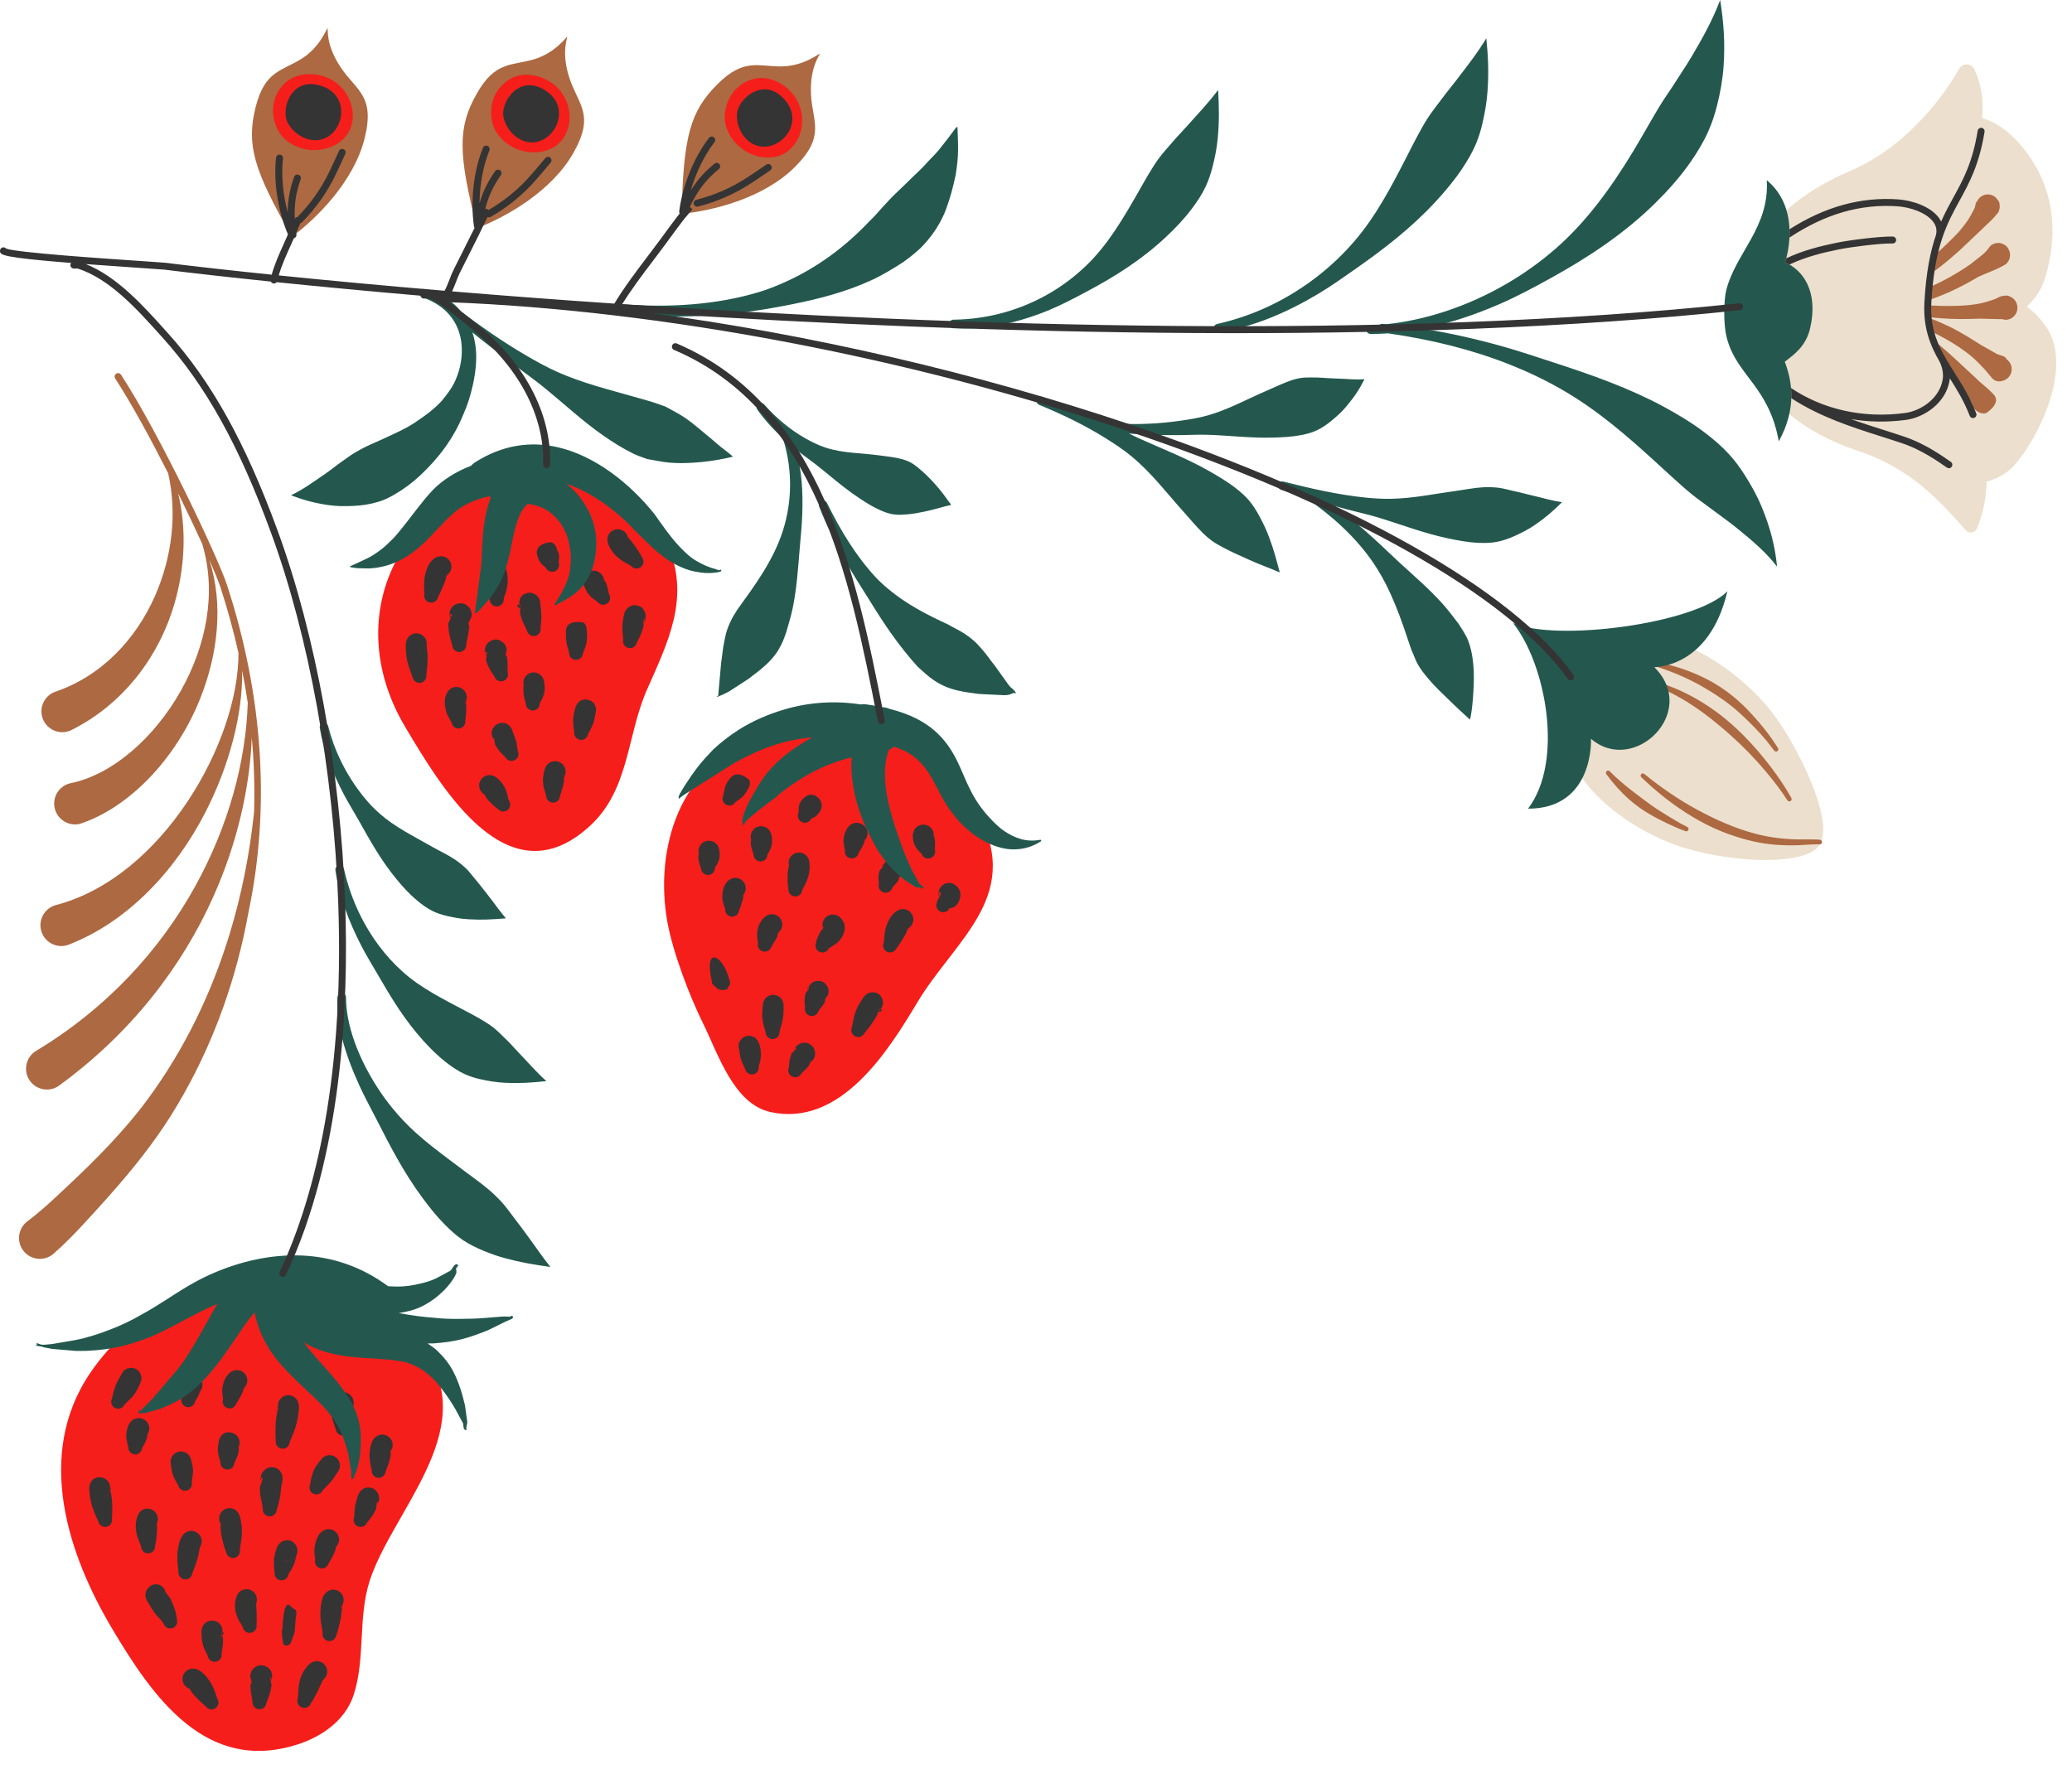
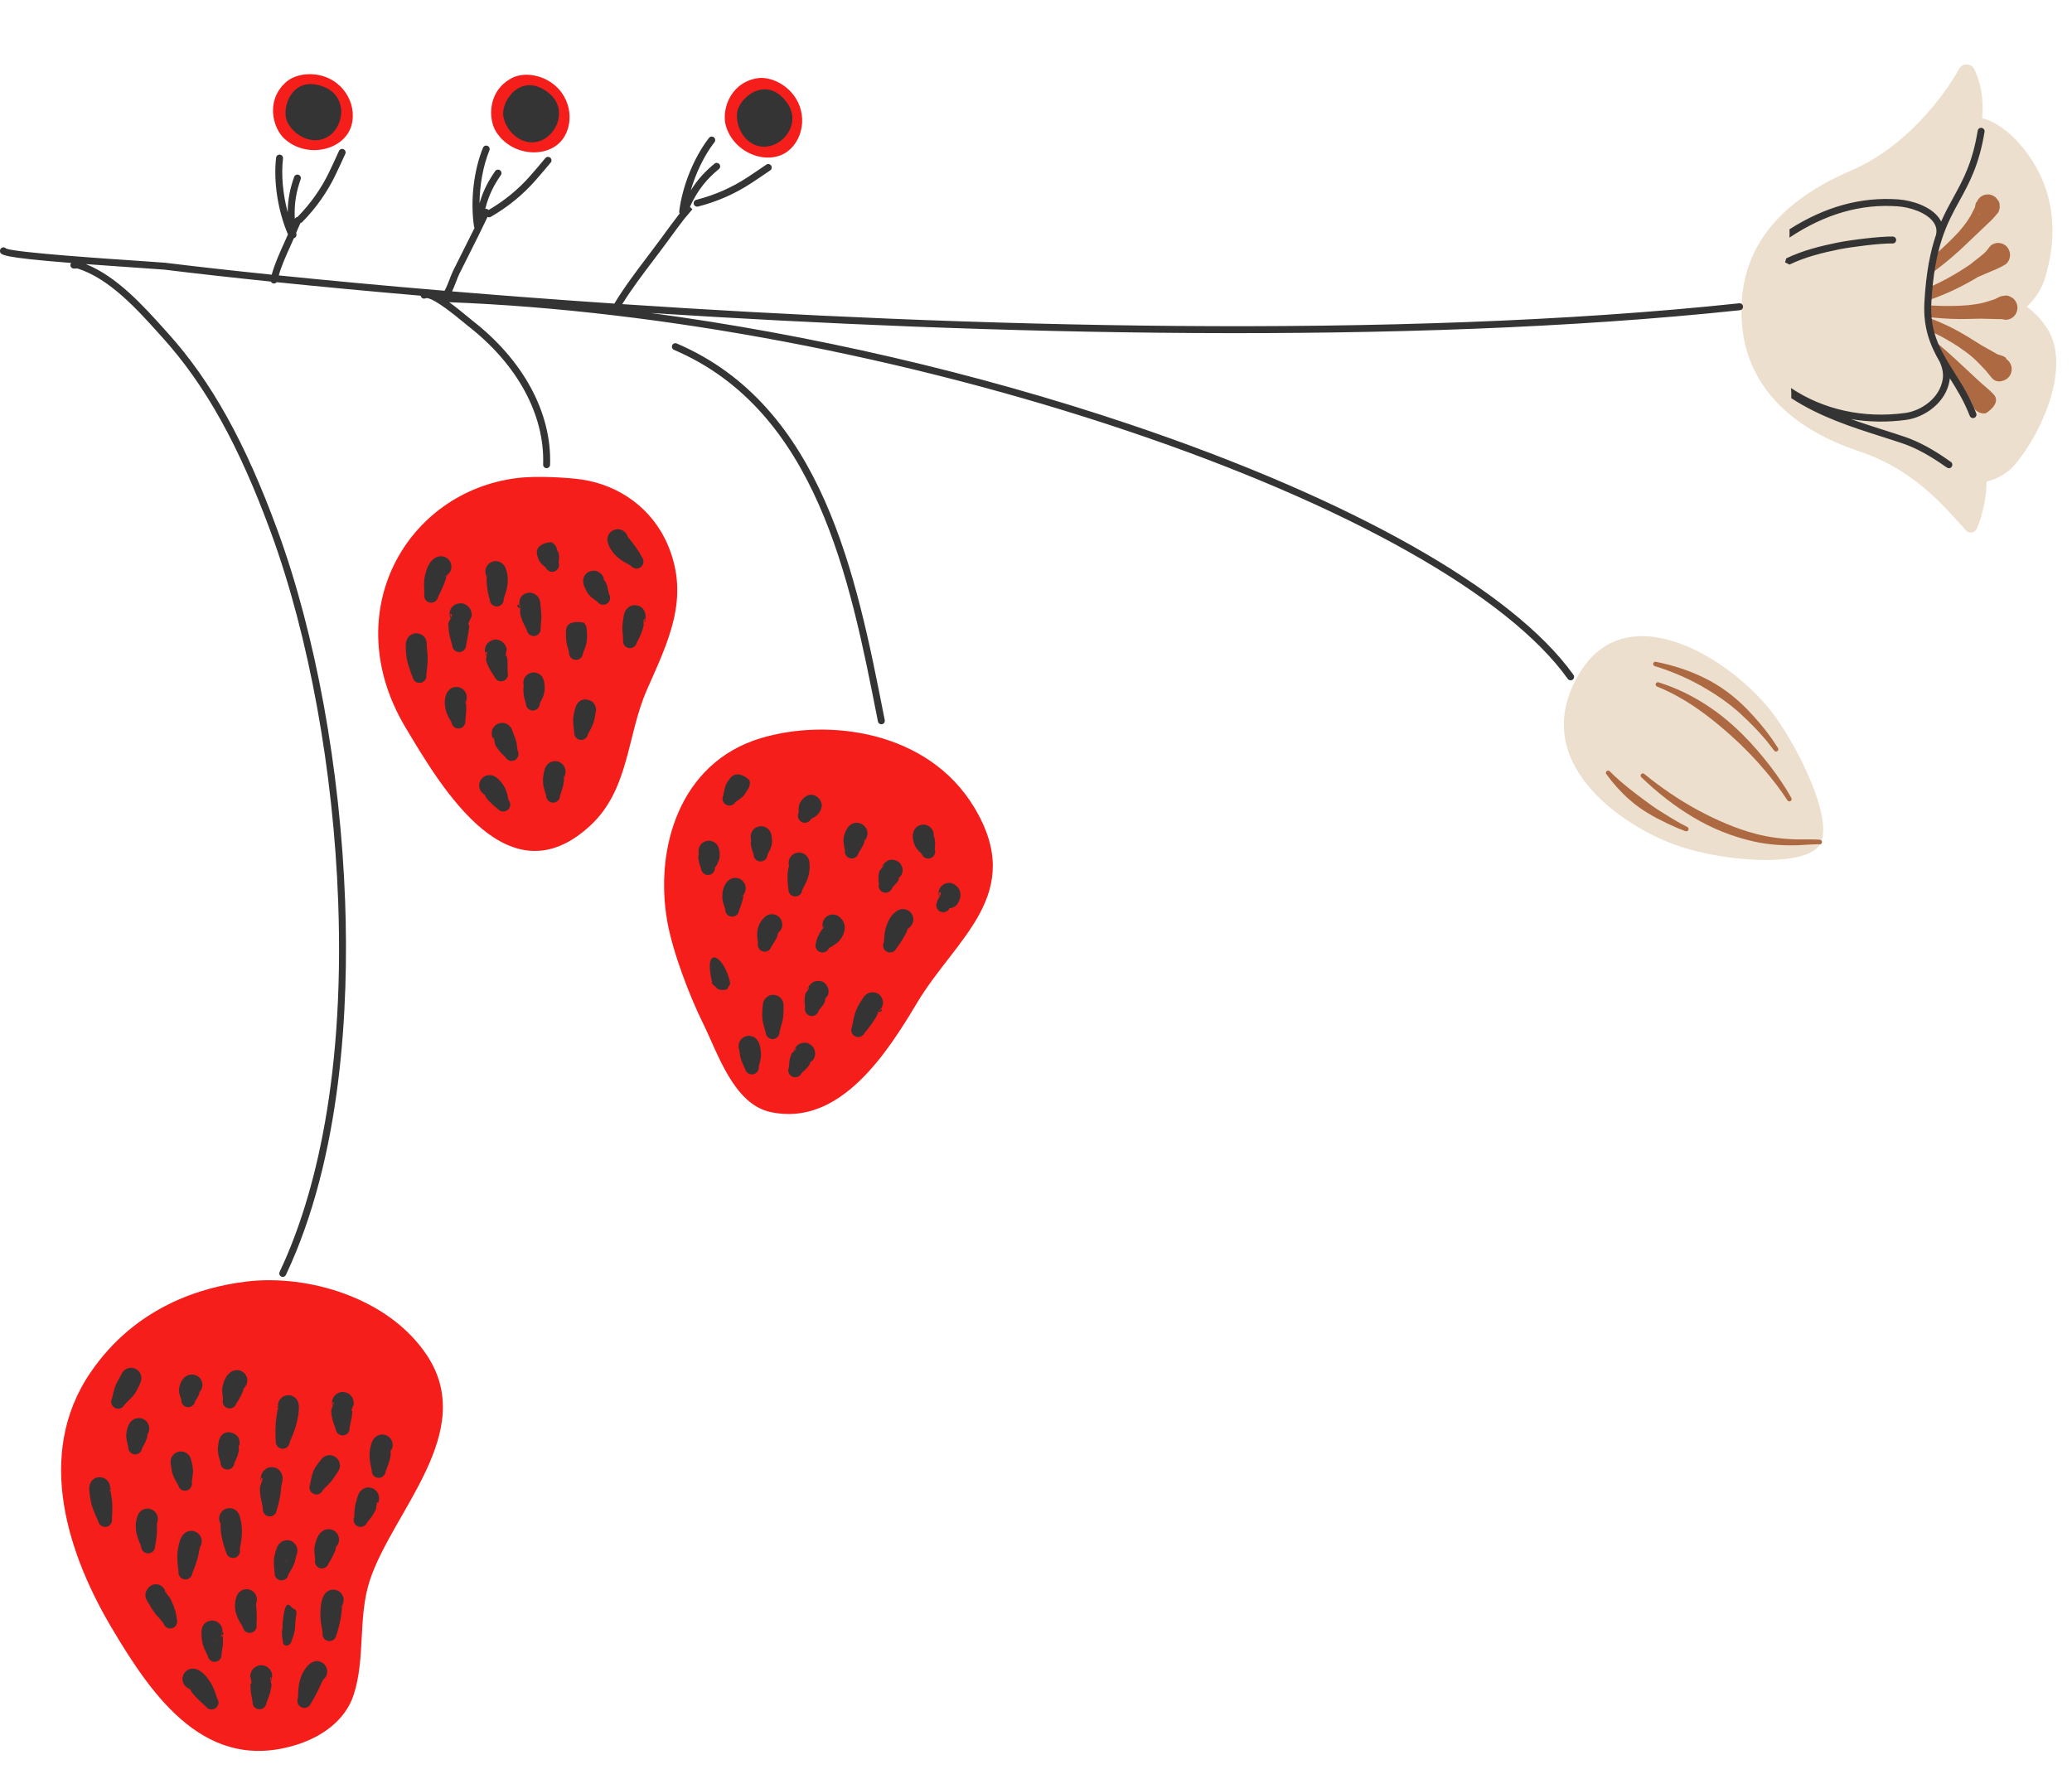
<svg xmlns="http://www.w3.org/2000/svg" height="428.1" preserveAspectRatio="xMidYMid meet" version="1.0" viewBox="2.0 1.7 499.8 428.1" width="499.8" zoomAndPan="magnify">
  <g id="change1_1">
-     <path d="M56.737,142.791c8.754,26.772,10.507,53.901,5.208,78.967c-0.374,2.056-0.78,4.105-1.237,6.143 c-3.393,15.115-9.129,29.617-17.416,42.865c-2.149,3.433-4.498,6.714-6.973,9.909 c-3.672,4.737-7.636,9.236-11.683,13.658c-1.856,2.028-3.72,4.067-5.66,6.033 c-1.353,1.372-2.75,2.691-4.198,3.953c-2.16,1.745-5.329,1.409-7.074-0.751c-1.745-2.16-1.409-5.329,0.751-7.074 c1.34-1.003,2.64-2.059,3.906-3.163c1.992-1.737,3.916-3.551,5.833-5.354c3.506-3.297,6.962-6.646,10.257-10.156 c3.255-3.468,6.356-7.063,9.18-10.902c8.908-12.113,15.423-25.634,19.768-39.893 c2.904-9.528,4.828-19.355,5.88-29.282c0.198-5.936,0.012-11.962-0.54-18.055 c-0.507,12.152-3.474,25.329-9.213,38.206c-7.522,16.881-19.817,33.068-37.444,45.856 c-2.315,1.532-5.439,0.894-6.97-1.421c-1.532-2.316-0.894-5.44,1.421-6.971 c17.441-10.473,30.123-24.61,38.493-39.71c8.208-14.809,12.304-30.434,12.738-44.391 c-0.376-2.57-0.842-5.153-1.351-7.742c0.167,10.335-3.007,22.73-8.844,34.122 c-7.31,14.266-18.908,26.617-33.262,32.086c-2.646,0.84-5.476-0.627-6.316-3.273 c-0.841-2.646,0.626-5.476,3.272-6.316c13.075-3.348,24.167-13.314,31.966-25.04 c7.798-11.727,12.325-25.098,12.294-35.85c-1.186-5.284-2.634-10.598-4.379-15.933 c-0.431-1.32-1.372-3.636-2.666-6.59c3.523,10.9,2.053,22.985-2.271,33.726 c-5.833,14.491-17.117,26.105-28.83,29.998c-2.685,0.706-5.439-0.9-6.145-3.585c-0.705-2.685,0.901-5.439,3.586-6.145 c10.188-1.994,20.434-10.975,26.852-22.44c6.02-10.755,8.688-23.555,5.098-35.374 c-1.651-3.623-3.64-7.819-5.799-12.197c2.059,8.533,1.658,17.795-0.838,26.462 c-3.799,13.192-12.643,24.678-25.2,30.821c-2.57,1.051-5.51-0.182-6.561-2.751c-1.052-2.57,0.181-5.51,2.751-6.561 c11.191-3.73,19.624-12.612,24.279-23.219c4.109-9.361,5.369-19.897,3.16-29.569 c-4.261-8.402-8.901-16.919-12.777-22.869c-0.253-0.388-0.143-0.907,0.244-1.16 c0.388-0.252,0.907-0.143,1.161,0.245C40.641,106.614,54.629,136.341,56.737,142.791z M166.431,53.286 c0.404-18.647,2.057-24.698,8.591-31.232c6.534-6.534,9.934-4.197,15.722-4.335 c5.34-0.127,9.118-3.321,9.006-3.071c0.131,0.223-2.439,3.036-2.125,9.752 c0.317,6.78,3.619,10.085-3.875,17.579C186.256,49.471,174.129,52.533,166.431,53.286L166.431,53.286z M117.069,56.758c-4.617-18.071-4.648-24.344-0.108-32.392c4.54-8.048,8.442-6.709,13.981-8.396 c5.11-1.556,7.892-5.647,7.851-5.376c0.186,0.179-1.535,3.58,0.571,9.965c2.126,6.446,6.193,8.744,0.986,17.974 C135.143,47.762,124.282,53.967,117.069,56.758L117.069,56.758z M72.427,58.825 c-9.293-16.172-11.006-22.206-8.79-31.177c2.216-8.971,6.334-8.727,11.218-11.838 c4.506-2.869,6.089-7.556,6.122-7.284c0.227,0.123-0.519,3.86,3.222,9.447c3.776,5.64,8.311,6.763,5.769,17.051 C87.427,45.312,78.628,54.202,72.427,58.825L72.427,58.825z" fill="#AD6941" />
-   </g>
+     </g>
  <g id="change2_1">
    <path d="M177.084,32.027c-0.984-3.413,0.66-9.965,7.131-11.373c2.635-0.572,5.778,0.55,8.043,2.694 c4.833,4.576,3.856,11.76-0.255,14.862C187.326,41.74,179.047,38.837,177.084,32.027L177.084,32.027z M121.624,33.42c3.719,6.033,12.473,6.607,16.031,1.951c3.127-4.092,2.139-11.275-3.744-14.385 c-2.757-1.457-6.087-1.695-8.471-0.436C119.585,23.644,119.761,30.396,121.624,33.42L121.624,33.42z M70.558,35.12 c5.2,4.815,13.788,3.021,15.967-2.419c1.915-4.78-0.962-11.435-7.464-12.854 c-3.047-0.665-6.318-0.001-8.278,1.851C65.972,26.249,67.952,32.707,70.558,35.12L70.558,35.12z M23.828,332.858 c10.876-15.939,26.81-20.655,37.726-21.961c14.546-1.739,34.12,3.792,43.408,17.775 c12.361,18.609-8.392,37.791-13.786,54.442c-2.881,8.894-0.972,18.764-3.9,27.618 c-1.989,6.013-7.55,9.925-13.37,11.82c-22.181,7.225-35.067-11.382-44.943-28.034 C18.728,377.263,10.144,352.911,23.828,332.858L23.828,332.858z M126.771,117.039 c-26.731,3.289-43.482,32.411-27.006,60.099c9.13,15.343,25.01,41.92,44.623,23.755 c9.45-8.752,8.798-21.686,13.646-32.726c5.098-11.61,10.471-22.06,5.104-34.867 c-3.692-8.812-11.658-14.547-20.84-15.903C139.243,116.946,131.608,116.444,126.771,117.039L126.771,117.039z M185.411,179.838c-19.548,5.936-25.571,26.658-22.441,44.249c1.305,7.331,5.373,17.994,8.634,24.569 c3.565,7.187,7.341,19.43,16.277,21.365c16.806,3.64,28.256-14.528,35.384-26.449 c9.278-15.517,26.385-26.115,13.702-47.12C225.764,177.899,201.579,174.93,185.411,179.838L185.411,179.838z" fill="#F51E1B" />
  </g>
  <g id="change3_1">
-     <path clip-rule="evenodd" d="M476.192,129.662 c-5.749-6.431-12.832-14.787-25.831-19.108c-16.971-5.641-27.275-16.301-28.22-31.312 c-0.928-14.752,6.072-27.68,26.291-36.358c13.254-5.688,22.235-17.657,26.15-24.568 c0.373-0.686,1.103-1.102,1.883-1.072c0.781,0.029,1.478,0.499,1.798,1.212c1.286,2.821,2.316,6.266,1.867,11.766 c3.345,0.776,6.795,3.623,9.015,6.157c5.935,6.769,10.642,17.439,6.18,32.309c-0.837,2.79-2.374,5.104-4.404,6.984 c1.886,1.47,3.549,3.189,4.862,5.219c6.016,9.302-1.457,25.553-7.732,32.885 c-1.8,2.103-4.214,3.478-6.846,4.116c-0.079,3.684-0.768,7.464-2.323,11.297 c-0.21,0.513-0.67,0.882-1.216,0.978C477.122,130.264,476.564,130.074,476.192,129.662z M440.673,205.888 c4.062-5.059-3.793-21.677-9.98-30.623c-9.464-13.685-35.637-30.708-47.544-11.383 c-13.157,21.353,9.929,37.051,23.168,41.742C417.798,209.692,436.609,210.948,440.673,205.888L440.673,205.888z" fill="#ECDFCD" fill-rule="evenodd" />
+     <path clip-rule="evenodd" d="M476.192,129.662 c-5.749-6.431-12.832-14.787-25.831-19.108c-16.971-5.641-27.275-16.301-28.22-31.312 c-0.928-14.752,6.072-27.68,26.291-36.358c13.254-5.688,22.235-17.657,26.15-24.568 c0.373-0.686,1.103-1.102,1.883-1.072c0.781,0.029,1.478,0.499,1.798,1.212c1.286,2.821,2.316,6.266,1.867,11.766 c3.345,0.776,6.795,3.623,9.015,6.157c5.935,6.769,10.642,17.439,6.18,32.309c-0.837,2.79-2.374,5.104-4.404,6.984 c1.886,1.47,3.549,3.189,4.862,5.219c6.016,9.302-1.457,25.553-7.732,32.885 c-1.8,2.103-4.214,3.478-6.846,4.116c-0.079,3.684-0.768,7.464-2.323,11.297 c-0.21,0.513-0.67,0.882-1.216,0.978C477.122,130.264,476.564,130.074,476.192,129.662z M440.673,205.888 c4.062-5.059-3.793-21.677-9.98-30.623c-9.464-13.685-35.637-30.708-47.544-11.383 c-13.157,21.353,9.929,37.051,23.168,41.742C417.798,209.692,436.609,210.948,440.673,205.888L440.673,205.888" fill="#ECDFCD" fill-rule="evenodd" />
  </g>
  <g id="change4_1">
    <path clip-rule="evenodd" d="M69.063,341.127c-0.228,0.001-0.172,0.197-0.048,0.414 c-0.077,0.549-0.228,1.284-0.344,2.091c-0.073,0.509-0.135,1.038-0.166,1.568 c-0.103,1.856-0.041,3.576,0.017,4.215c-0.089,0.921,0.587,1.742,1.508,1.83c0.921,0.089,1.74-0.587,1.83-1.508 c0.158-0.54,0.827-1.84,1.329-3.382c0.266-0.815,0.464-1.677,0.617-2.456c0.243-1.242,0.314-2.312,0.294-2.833 c-0.029-0.737-0.226-1.228-0.384-1.48c-0.69-1.197-2.221-1.609-3.417-0.919 C69.407,339.182,68.951,340.164,69.063,341.127L69.063,341.127z M69.082,341.257c0.025-0.073,0.039-0.13-0.006-0.131 h-0.013l0.002,0.017L69.082,341.257c-0.02,0.059-0.046,0.127-0.054,0.186l-0.013,0.097 c0.125,0.219,0.32,0.46,0.365,0.544C69.228,341.821,69.13,341.541,69.082,341.257L69.082,341.257z M79.539,353.754c0.855-1.084,2.43-1.27,3.515-0.415c1.084,0.855,1.27,2.43,0.415,3.514 c-0.258,0.351-0.493,0.746-0.765,1.138c-0.258,0.374-0.511,0.77-0.816,1.14c-0.637,0.771-1.391,1.358-2.033,2.161 c-0.379,0.844-1.372,1.222-2.217,0.843c-0.844-0.379-1.222-1.373-0.843-2.217c0.199-1.173,0.396-2.258,0.832-3.33 c0.219-0.539,0.542-1.016,0.849-1.473C78.811,354.616,79.185,354.172,79.539,353.754L79.539,353.754z M35.248,367.287c0.504-1.286,1.956-1.922,3.242-1.417c1.287,0.503,1.922,1.956,1.419,3.242 c-0.133,0.36-0.03,0.828-0.03,1.331c0.001,0.475-0.024,0.963-0.059,1.458c-0.075,1.05-0.22,1.998-0.419,2.873 c0.027,0.926-0.703,1.698-1.628,1.725c-0.926,0.026-1.698-0.703-1.724-1.629c-0.205-0.695-0.574-1.366-0.837-2.173 c-0.182-0.559-0.323-1.122-0.398-1.689C34.627,369.6,34.846,368.274,35.248,367.287L35.248,367.287z M50.221,375.008 c0.141-0.203,0.255-0.431,0.332-0.68c0.413-1.318-0.321-2.723-1.639-3.136c-0.72-0.261-1.469-0.148-2.241,0.338 c-0.326,0.206-0.937,0.834-1.301,1.99c-0.177,0.562-0.386,1.397-0.503,2.329 c-0.06,0.469-0.105,0.96-0.102,1.45c0.01,1.712,0.264,3.252,0.29,3.582c-0.123,0.917,0.522,1.762,1.44,1.885 c0.917,0.123,1.761-0.522,1.885-1.439c0.11-0.306,0.703-1.718,1.19-3.331c0.131-0.434,0.236-0.876,0.325-1.306 C50.032,376.04,50.117,375.435,50.221,375.008L50.221,375.008z M49.168,375.871c-0.343,0.151-0.722,0.226-1.107,0.209 C48.431,376.106,48.803,376.055,49.168,375.871L49.168,375.871z M55.075,369.101 c-0.526-1.176-0.07-2.579,1.078-3.212c1.211-0.665,2.733-0.224,3.398,0.987c0.334,0.59,0.786,2.247,0.813,4.148 c0.01,0.638-0.041,1.294-0.112,1.933c-0.121,1.106-0.373,2.043-0.392,2.664c0.173,0.909-0.424,1.788-1.333,1.961 c-0.909,0.173-1.788-0.425-1.961-1.334c-0.352-0.859-0.852-2.438-1.159-4.105 c-0.108-0.582-0.145-1.168-0.199-1.699C55.153,369.905,55.375,369.05,55.075,369.101 c0.027,0.063,0.058,0.125,0.092,0.187c-0.025-0.049-0.188-0.166-0.104-0.186L55.075,369.101L55.075,369.101z M73.503,376.911c0.429-0.904,0.286-2.018-0.442-2.789c-0.698-0.835-1.593-0.91-2.554-0.681 c-0.348,0.084-0.963,0.373-1.492,1.212c-0.092,0.143-0.248,0.493-0.412,1.002 c-0.126,0.394-0.307,0.959-0.422,1.593c-0.061,0.34-0.111,0.693-0.117,1.048c-0.027,1.335,0.139,2.486,0.184,2.797 c-0.131,0.917,0.506,1.766,1.423,1.897c0.915,0.131,1.766-0.506,1.897-1.423c0.117-0.257,0.736-1.105,1.231-2.199 c0.139-0.309,0.249-0.627,0.343-0.941c0.157-0.53,0.246-1.031,0.333-1.375 C73.485,377.008,73.496,376.952,73.503,376.911L73.503,376.911z M71.864,378.264 c-0.597,0.152-1.239,0.08-1.791-0.212C70.638,378.384,71.229,378.471,71.864,378.264L71.864,378.264z M73.279,377.292c-0.285,0.464-0.661,0.682-0.964,0.808c0.231-0.11,0.449-0.257,0.645-0.442 C73.08,377.545,73.188,377.423,73.279,377.292L73.279,377.292z M64.913,358.306 c-0.234,0.065-0.125,0.362,0.1,0.703c0.03,0.104,0.067,0.206,0.111,0.305 c-0.178,0.482-0.417,1.011-0.433,1.28c0.017,0.548,0.004,1.098,0.076,1.645c0.154,1.201,0.509,2.296,0.634,3.495 c-0.094,0.92,0.577,1.744,1.497,1.838c0.921,0.095,1.745-0.576,1.839-1.497c0.303-0.913,0.512-1.79,0.71-2.739 c0.09-0.436,0.175-0.855,0.231-1.296c0.052-0.408,0.069-0.816,0.113-1.222c0.015-0.503,0.336-1.557,0.368-2.067 c0.036-0.573-0.043-1.017-0.15-1.292c-0.395-1.004-1.06-1.519-1.843-1.673 c-0.504-0.1-1.423-0.28-2.391,0.632C65.205,356.912,64.913,357.607,64.913,358.306L64.913,358.306z M65.158,359.217c0.169-0.474,0.255-0.881-0.026-0.918c-0.093-0.011-0.166-0.009-0.219,0.007 c0,0.237,0.033,0.474,0.1,0.703l0.05,0.077L65.158,359.217L65.158,359.217z M83.024,374.977 c0.154-0.094,0.314-0.205,0.221-0.273c0.482-0.61,0.673-1.437,0.443-2.24c-0.38-1.328-1.767-2.096-3.094-1.716 c-0.462,0.104-0.965,0.42-1.457,0.981c-0.263,0.301-0.579,0.826-0.819,1.524 c-0.192,0.559-0.409,1.27-0.467,1.999c-0.05,0.629,0.011,1.202,0.051,1.725 c0.039,0.502,0.131,0.836,0.139,1.02c-0.252,0.891,0.267,1.819,1.158,2.07c0.89,0.252,1.818-0.268,2.069-1.158 c0.201-0.319,0.775-1.238,1.298-2.363c0.134-0.286,0.248-0.578,0.343-0.868 C82.975,375.479,82.991,375.193,83.024,374.977L83.024,374.977z M82.678,375.23 c-0.105,0.071-0.218,0.135-0.335,0.19C82.456,375.37,82.571,375.31,82.678,375.23L82.678,375.23z M83.245,374.704l-0.029-0.018c-0.11-0.048-0.156,0.074-0.185,0.257l-0.084,0.079l-0.016,0.013l0.025-0.017 l0.068-0.042l0.007-0.034C83.108,374.868,83.179,374.788,83.245,374.704L83.245,374.704z M96.223,351.83 l0.012-0.016l0.069-0.097c0.104-0.092,0.221-0.2,0.14-0.239c-0.041,0.083-0.089,0.162-0.14,0.239l-0.039,0.034 l-0.04,0.037c0.008-0.21,0.051-0.348,0.192-0.319l0.027,0.009c0.163-0.313,0.262-0.666,0.278-1.042 c0.059-1.379-1.013-2.549-2.392-2.608c-0.589-0.056-1.18,0.152-1.778,0.606c-0.294,0.222-0.785,0.826-1.063,1.856 c-0.132,0.486-0.282,1.206-0.334,2.003c-0.026,0.395-0.038,0.805-0.001,1.213 c0.126,1.417,0.476,2.64,0.524,2.931c-0.086,0.922,0.591,1.74,1.512,1.825c0.922,0.087,1.739-0.591,1.826-1.512 c0.101-0.276,0.591-1.437,0.973-2.801c0.1-0.358,0.173-0.721,0.231-1.075 C96.271,352.562,96.217,352.133,96.223,351.83L96.223,351.83z M95.593,352.42 c-0.254,0.168-0.54,0.29-0.845,0.354C95.037,352.721,95.324,352.618,95.593,352.42L95.593,352.42z M59.562,350.977c0.049-0.103,0.09-0.209,0.125-0.318c0.079-0.105,0.15-0.221,0.067-0.256 c0.05-0.245,0.064-0.502,0.036-0.765c-0.05-1.194-0.749-1.614-0.902-1.76c-0.581-0.553-3.241-1.489-4.08,1.384 c-0.088,0.302-0.219,1.48-0.27,1.956c0.036,0.443,0.03,0.874,0.108,1.311c0.128,0.705,0.346,1.268,0.537,1.958 c-0.064,0.923,0.635,1.724,1.558,1.786c0.923,0.064,1.724-0.635,1.786-1.558c0.281-0.655,0.572-1.178,0.796-1.855 c0.134-0.406,0.198-0.815,0.301-1.23C59.632,351.506,59.585,351.234,59.562,350.977L59.562,350.977z M59.754,350.404c-0.01-0.005-0.022-0.007-0.037-0.009c-0.155-0.016-0.18,0.197-0.166,0.455l0.007-0.018 c0.01-0.027,0.072-0.096,0.129-0.172l0.01-0.031c0.011-0.039,0.022-0.078,0.032-0.117L59.754,350.404 L59.754,350.404z M43.191,354.904c-0.276-1.353,0.598-2.676,1.951-2.952c1.353-0.276,2.676,0.598,2.952,1.952 c0.108,0.442,0.235,0.901,0.315,1.383c0.074,0.441,0.155,0.891,0.154,1.35c-0.002,0.951-0.241,1.782-0.3,2.693 c0.208,0.902-0.355,1.802-1.258,2.01c-0.902,0.207-1.802-0.356-2.01-1.259c-0.485-0.855-0.977-1.637-1.322-2.603 c-0.153-0.427-0.222-0.874-0.302-1.308C43.291,355.738,43.255,355.309,43.191,354.904L43.191,354.904z M37.539,347.878c0.182-0.149,0.332-0.309,0.188-0.381l-0.057,0.105c-0.022,0.036-0.044,0.072-0.066,0.107 l-0.064,0.094L37.539,347.878l-0.05,0.041l-0.104,0.08l0.075-0.089c0.026-0.034,0.05-0.066,0.075-0.098 l0.006-0.009c0.003-0.203,0.022-0.355,0.138-0.324c0.019,0.004,0.036,0.011,0.049,0.018 c0.039-0.077,0.075-0.157,0.107-0.239c0.5-1.288-0.139-2.739-1.426-3.239c-0.716-0.334-2.768-0.39-3.566,1.947 c-0.16,0.465-0.374,1.235-0.399,2.052c-0.009,0.285,0.018,0.554,0.063,0.831c0.161,1.018,0.389,1.771,0.435,1.94 c-0.082,0.922,0.6,1.737,1.522,1.819c0.922,0.081,1.736-0.601,1.818-1.524c0.075-0.164,0.585-0.923,0.986-1.929 c0.101-0.252,0.179-0.506,0.239-0.761C37.54,348.244,37.537,348.05,37.539,347.878L37.539,347.878z M36.261,348.735c-0.276,0.088-0.567,0.13-0.862,0.117C35.69,348.875,35.977,348.845,36.261,348.735 L36.261,348.735z M50.12,337.631c0.166-0.113,0.31-0.234,0.23-0.305c0.408-0.554,0.586-1.274,0.431-2 c-0.286-1.35-1.615-2.214-2.967-1.928c-0.796,0.116-1.845,0.781-2.337,2.215 c-0.161,0.465-0.338,1.076-0.296,1.695c0.034,0.492,0.149,0.888,0.273,1.287c0.113,0.363,0.234,0.561,0.284,0.721 c-0.129,0.917,0.512,1.764,1.429,1.893c0.917,0.127,1.764-0.512,1.893-1.429c0.171-0.29,0.645-0.892,0.985-1.732 C50.089,337.937,50.103,337.776,50.12,337.631L50.12,337.631z M49.633,337.984c-0.095,0.058-0.195,0.111-0.3,0.155 C49.437,338.099,49.539,338.05,49.633,337.984L49.633,337.984z M50.351,337.326 c-0.012-0.011-0.029-0.021-0.054-0.03c-0.117-0.041-0.149,0.11-0.172,0.297l-0.077,0.076l-0.045,0.041 l0.09-0.06l0.027-0.019l0.004-0.038C50.206,337.509,50.282,337.42,50.351,337.326L50.351,337.326z M31.33,333.206 c0.562-1.261,2.042-1.829,3.303-1.268c1.262,0.562,1.83,2.042,1.268,3.304c-0.219,0.541-0.461,1.104-0.765,1.654 c-0.268,0.487-0.545,0.99-0.902,1.44c-0.705,0.886-1.544,1.537-2.241,2.344 c-0.42,0.825-1.43,1.154-2.255,0.734c-0.825-0.419-1.155-1.43-0.736-2.255c0.256-1.104,0.493-2.2,0.941-3.318 c0.196-0.486,0.458-0.938,0.699-1.387C30.874,334.022,31.13,333.618,31.33,333.206L31.33,333.206z M28.625,361.208c0.13-0.241,0.195-0.469-0.057-0.46l-0.004,0.082l-0.009,0.084 c0.02,0.056,0.042,0.117,0.05,0.171L28.625,361.208c-0.09,0.173-0.216,0.353-0.283,0.46 c0.108-0.235,0.181-0.488,0.212-0.753c-0.032-0.088-0.057-0.161-0.007-0.166h0.02 c0.008-0.14,0.003-0.282-0.013-0.425c-0.164-1.371-1.411-2.351-2.781-2.188c-0.635,0.05-1.942,0.441-2.222,2.275 c-0.032,0.21-0.039,0.673,0.027,1.309c0.058,0.568,0.152,1.378,0.339,2.244c0.101,0.466,0.22,0.946,0.379,1.409 c0.575,1.68,1.305,3.115,1.412,3.377c0.169,0.91,1.045,1.511,1.955,1.341c0.91-0.169,1.511-1.044,1.341-1.954 c0.007-0.283,0.132-1.88,0.065-3.65c-0.018-0.474-0.068-0.949-0.131-1.406 C28.84,362.361,28.704,361.701,28.625,361.208L28.625,361.208z M28.232,361.878 c-0.3,0.515-0.779,0.918-1.363,1.115C27.382,362.839,27.897,362.538,28.232,361.878L28.232,361.878z M82.256,341.017c-0.169,0.384-0.371,0.779-0.373,1.002c0.068,0.616,0.093,1.23,0.231,1.834 c0.215,0.94,0.541,1.752,0.87,2.658c0.083,0.922,0.899,1.603,1.821,1.519c0.921-0.084,1.602-0.9,1.518-1.821 c0.163-1.03,0.448-1.942,0.584-2.976c0.046-0.35,0.05-0.702,0.07-1.054h0.002 c0.066,0.009,0.009-0.126,0.009-0.18l-0.011,0.18c-0.493-0.068,0.323-1.269,0.342-1.661 c0.036-0.766-0.149-1.338-0.384-1.69c-0.38-0.568-0.845-0.992-1.488-1.149c-0.458-0.113-1.126-0.264-1.942,0.178 C82.32,338.426,81.786,339.811,82.256,341.017L82.256,341.017z M84.833,342.603 c-0.304,0.03-0.607,0.003-0.895-0.076C84.194,342.611,84.49,342.646,84.833,342.603L84.833,342.603z M82.353,340.789c0.152-0.382,0.218-0.712-0.061-0.781c-0.235-0.059,0.011,0.435,0.026,0.567 C82.325,340.649,82.338,340.721,82.353,340.789L82.353,340.789z M84.522,389.274 c-0.063,0.45-0.095,1.032-0.163,1.654c-0.052,0.471-0.117,0.958-0.211,1.441c-0.33,1.687-0.766,3.223-1.035,3.906 c-0.164,0.91-1.037,1.516-1.948,1.352c-0.91-0.164-1.516-1.037-1.351-1.948 c-0.013-0.617-0.369-1.879-0.488-3.316c-0.069-0.823-0.054-1.669-0.005-2.427c0.085-1.367,0.382-2.493,0.645-3.027 c0.263-0.533,0.569-0.899,0.868-1.118c1.08-0.86,2.655-0.682,3.516,0.399c0.638,0.803,0.704,1.878,0.253,2.73 l-0.022-0.007c-0.026-0.007-0.019,0.036-0.017,0.077c-0.152,0.268-0.357,0.512-0.613,0.716 C84.037,389.628,84.33,389.447,84.522,389.274c0.011-0.084,0.024-0.163,0.038-0.238 c0.002-0.012,0.002-0.029,0-0.046l0.026-0.045l0.013-0.026C84.784,388.979,84.692,389.123,84.522,389.274 L84.522,389.274z M59.126,386.756c0.483-1.293,1.925-1.952,3.218-1.47c1.294,0.483,1.953,1.925,1.47,3.22 c-0.115,0.331-0.003,0.712,0.029,1.112c0.035,0.429,0.044,0.865,0.065,1.309c0.049,1.012,0.03,1.923-0.029,2.771 c0.173,0.909-0.424,1.787-1.333,1.961c-0.909,0.173-1.788-0.424-1.961-1.333 c-0.315-0.649-0.776-1.26-1.149-2.032c-0.264-0.545-0.463-1.113-0.595-1.695 C58.535,389.236,58.688,387.883,59.126,386.756L59.126,386.756z M42.124,386.152c0.341,0.44,0.806,0.945,0.964,1.213 c0.313,0.759,0.698,1.495,0.964,2.294c0.308,0.93,0.532,1.81,0.614,2.768c0.286,0.88-0.196,1.828-1.075,2.114 c-0.88,0.287-1.827-0.195-2.113-1.074c-0.53-0.896-1.319-1.537-1.981-2.364c-0.313-0.391-0.57-0.815-0.846-1.22 c-0.277-0.506-1.051-1.7-1.238-2.05c-1.146-2.161,0.905-3.545,1.138-3.635c0.14-0.055,1.762-0.885,3.048,0.827 c0.082,0.1,0.154,0.203,0.218,0.311l-0.033,0.016c-0.139,0.084,0.003,0.351,0.241,0.672 c-0.017-0.079-0.039-0.161-0.069-0.247c-0.009-0.026-0.008-0.11-0.013-0.199c-0.037-0.082-0.079-0.162-0.126-0.241 c0.095-0.029,0.118,0.111,0.126,0.241C42.027,385.762,42.087,385.956,42.124,386.152L42.124,386.152z M70.137,393.927h-0.002c-0.055,0.005-0.021,0.082-0.003,0.104c-0.004,0.133,0.011,0.26,0.044,0.378 c-0.058,0.307-0.16,0.68-0.177,0.85c0.013,0.338,0.002,0.674,0.029,1.008c0.044,0.549,0.145,1.03,0.231,1.566 c-0.056,0.558,0.36,0.964,0.928,0.907c0.569-0.057,1.075-0.556,1.131-1.113c0.195-0.558,0.417-1.06,0.581-1.622 c0.11-0.372,0.162-0.74,0.238-1.114c0.021-0.323,0.082-1.121,0.092-1.347l0.004-0.123 c0.005-0.049,0.006-0.095,0.006-0.139c0.074-2.007,0.768-3.016-0.446-3.436c-0.658-0.228-2.082-3.688-2.654,4.06 L70.137,393.927L70.137,393.927z M70.207,394.004c-0.009-0.05-0.031-0.079-0.07-0.077l-0.004,0.055l-0.001,0.049 l0.001,0.002c0.013,0.009,0.012,0.001,0.038-0.008L70.207,394.004L70.207,394.004z M55.624,396.285 c0.332-0.386,0.505-0.747,0.024-0.768c-0.019,0.155-0.054,0.311-0.103,0.464l0.025,0.108L55.624,396.285 c-0.185,0.218-0.421,0.443-0.618,0.62c0.218-0.237,0.395-0.521,0.511-0.842l0.028-0.083 c-0.055-0.252-0.063-0.468,0.075-0.466l0.028,0.002c0.141-1.132-0.512-2.254-1.63-2.659 c-0.742-0.315-3.155-0.295-3.415,2.37c-0.051,0.531,0.074,1.933,0.087,2.079c0.123,0.546,0.198,1.094,0.379,1.623 c0.288,0.837,0.674,1.522,1.052,2.323c0.145,0.914,1.004,1.539,1.918,1.395c0.914-0.145,1.538-1.005,1.394-1.918 c0.108-0.848,0.296-1.584,0.349-2.437c0.032-0.522-0.016-1.038-0.017-1.56 C55.76,396.698,55.69,396.507,55.624,396.285L55.624,396.285z M54.535,397.303 c-0.415,0.271-0.907,0.417-1.412,0.408C53.636,397.74,54.109,397.621,54.535,397.303L54.535,397.303z M76.896,403.016c1.093-0.844,2.665-0.644,3.51,0.449c0.845,1.092,0.644,2.665-0.448,3.509 c-0.101,0.084-0.131,0.24-0.211,0.384c-0.155,0.281-0.284,0.604-0.435,0.933 c-0.228,0.5-0.471,1.013-0.721,1.524c-0.556,1.133-1.123,2.133-1.61,2.883 c-0.324,0.866-1.291,1.306-2.157,0.982c-0.868-0.325-1.307-1.292-0.982-2.159c0.104-0.751,0.063-1.705,0.19-2.762 c0.082-0.681,0.217-1.362,0.419-2.009C74.971,405.085,75.929,403.745,76.896,403.016L76.896,403.016z M62.421,407.967c0.017,0.567,0.001,1.125,0.06,1.689c0.094,0.907,0.304,1.71,0.439,2.61 c-0.096,0.921,0.574,1.746,1.494,1.842c0.92,0.096,1.746-0.573,1.841-1.493c0.329-0.882,0.661-1.67,0.908-2.578 c0.153-0.565,0.227-1.137,0.342-1.709c0.015-0.202-0.117-0.59-0.218-0.963c0.682-1.117,0.386-2.589-0.701-3.35 c-0.699-0.542-1.359-0.529-1.83-0.505c-0.622,0.031-1.13,0.329-1.593,0.749c-0.339,0.307-0.667,0.853-0.797,1.648 C62.291,406.373,63.024,407.95,62.421,407.967L62.421,407.967z M62.421,407.967l-0.001-0.063 c-0.002,0.019-0.029,0.064-0.006,0.064L62.421,407.967L62.421,407.967z M67.217,407.087l0.015-0.04 c0.049-0.14,0.429-0.62,0.161-0.607C67.14,406.451,67.141,406.735,67.217,407.087L67.217,407.087z M47.453,409.063 c-1.007-0.475-1.606-1.585-1.389-2.729c0.257-1.357,1.567-2.25,2.924-1.993c0.404,0.059,0.885,0.259,1.409,0.617 c0.488,0.333,1.132,0.928,1.723,1.722c0.418,0.561,0.848,1.208,1.175,1.888c0.601,1.251,0.907,2.45,1.109,2.959 c0.528,0.76,0.339,1.805-0.421,2.333c-0.76,0.528-1.805,0.339-2.333-0.421c-0.424-0.387-1.431-1.259-2.443-2.314 c-0.286-0.298-0.558-0.609-0.812-0.919c-0.213-0.259-0.41-0.701-0.591-0.967c0.106,0.006,0.205,0.009,0.253,0.02 c-0.099-0.019-0.197-0.044-0.292-0.075l0.003,0.004l0.036,0.05c-0.227-0.01-0.486-0.032-0.355-0.171 L47.453,409.063c0.1,0.047,0.203,0.088,0.311,0.121C47.653,409.035,47.549,408.966,47.453,409.063L47.453,409.063z M92.794,364.913c0.104-0.114,0.196-0.237,0.275-0.367c0.123-0.114,0.207-0.228,0.161-0.306 c0.21-0.477,0.274-1.024,0.146-1.571c-0.11-0.63-0.414-0.966-0.576-1.177 c-0.521-0.679-1.201-0.823-1.799-0.886c-0.627-0.067-1.48,0.141-2.232,1.094c-0.142,0.181-0.34,0.562-0.51,1.075 c-0.131,0.39-0.255,1.017-0.363,1.308c-0.086,0.362-0.2,0.712-0.258,1.08c-0.143,0.91-0.115,1.733-0.21,2.648 c-0.345,0.859,0.071,1.836,0.93,2.181c0.857,0.347,1.836-0.07,2.181-0.929c0.516-0.649,0.997-1.203,1.444-1.903 c0.277-0.435,0.476-0.898,0.716-1.354C92.757,365.639,92.764,365.263,92.794,364.913L92.794,364.913z M93.23,364.24c-0.016-0.029-0.05-0.052-0.107-0.07c-0.199-0.061-0.275,0.23-0.314,0.591 c0.086-0.066,0.181-0.14,0.26-0.215l0.054-0.092c0.019-0.035,0.038-0.07,0.057-0.106L93.23,364.24 L93.23,364.24z M60.759,336.75c0.144-0.07,0.264-0.146,0.162-0.21c0.81-0.806,0.986-2.094,0.352-3.102 c-0.734-1.169-2.28-1.523-3.45-0.788c-0.671,0.392-1.489,1.322-1.899,2.668 c-0.163,0.535-0.305,1.138-0.325,1.742c-0.031,0.97,0.203,1.78,0.197,2.266 c-0.287,0.88,0.193,1.827,1.073,2.115c0.879,0.287,1.827-0.193,2.114-1.073c0.325-0.462,0.839-1.305,1.335-2.321 c0.126-0.259,0.243-0.52,0.339-0.781C60.709,337.125,60.728,336.912,60.759,336.75L60.759,336.75z M60.921,336.54 l-0.003-0.003c-0.075-0.044-0.114,0.024-0.142,0.138c-0.089,0.077-0.187,0.149-0.289,0.214 c0.054-0.039,0.17-0.087,0.273-0.138l0.017-0.076C60.826,336.632,60.875,336.587,60.921,336.54L60.921,336.54z M119.388,159.977c-0.085,0.408-0.195,0.835-0.141,1.059c0.205,0.541,0.361,1.089,0.614,1.605 c0.411,0.837,0.885,1.526,1.407,2.305c0.293,0.878,1.243,1.353,2.121,1.061c0.879-0.293,1.354-1.243,1.061-2.121 c-0.064-1.002,0.038-1.903-0.05-2.896c-0.027-0.311-0.092-0.614-0.151-0.92c0.103-0.007-0.034-0.21-0.054-0.291 l0.054,0.291h-0.004c-0.597,0.007,0.063-1.391-0.028-1.79c-0.181-0.794-0.548-1.341-0.98-1.654 c-0.663-0.481-1.552-0.956-2.787-0.33c-1.262,0.56-1.832,2.04-1.271,3.302 C119.237,159.732,119.308,159.858,119.388,159.977L119.388,159.977z M119.434,159.739 c0.074-0.416,0.077-0.761-0.213-0.771C118.883,158.956,119.267,159.473,119.434,159.739L119.434,159.739z M128.306,167.033c-0.324-1.341,0.502-2.695,1.845-3.019c1.343-0.324,2.695,0.503,3.019,1.845 c0.19,0.728,0.323,1.746,0.144,2.801c-0.073,0.426-0.2,0.834-0.358,1.241c-0.243,0.626-0.587,1.064-0.751,1.547 c0.005,0.926-0.741,1.681-1.667,1.687c-0.924,0.007-1.681-0.74-1.687-1.666c-0.25-0.767-0.492-1.696-0.582-2.765 c-0.033-0.371-0.004-0.739,0.002-1.082C128.275,167.4,128.337,167.197,128.306,167.033L128.306,167.033z M120.811,179.719c-0.105,0.074,0.028,0.215,0.174,0.339c0.088,0.142,0.191,0.276,0.305,0.398 c0.064,0.397,0.098,0.835,0.187,1.017c0.275,0.4,0.509,0.813,0.807,1.194c0.515,0.655,1.04,1.158,1.632,1.745 c0.438,0.815,1.456,1.121,2.27,0.683c0.816-0.438,1.121-1.456,0.684-2.27c-0.152-0.765-0.168-1.449-0.349-2.206 c-0.12-0.502-0.322-0.965-0.492-1.452c-0.196-0.367-0.468-1.357-0.594-1.591c-0.808-1.498-2.108-1.517-2.563-1.443 c-0.578,0.094-1.194,0.269-1.651,0.871c-0.144,0.19-0.672,0.676-0.608,1.748 C120.616,179.095,120.685,179.421,120.811,179.719L120.811,179.719z M121.263,180.291 c-0.069-0.373-0.175-0.666-0.396-0.598c-0.024,0.007-0.041,0.016-0.056,0.026c0.05,0.117,0.108,0.23,0.174,0.339 c0.114,0.097,0.238,0.183,0.264,0.216L121.263,180.291L121.263,180.291z M145.633,173.79 c-0.003,0.074-0.013,0.155-0.03,0.244c-0.067,0.366-0.137,0.893-0.276,1.452 c-0.081,0.324-0.178,0.654-0.307,0.973c-0.473,1.168-1.073,2.087-1.171,2.312 c-0.124,0.917-0.968,1.562-1.886,1.438c-0.917-0.123-1.562-0.968-1.438-1.885c-0.04-0.258-0.255-1.407-0.278-2.751 c-0.006-0.354,0.028-0.707,0.074-1.048c0.085-0.621,0.234-1.179,0.333-1.572c0.094-0.374,0.177-0.644,0.226-0.766 c1.081-2.671,3.608-1.537,4.015-1.149C145.712,171.73,145.974,172.837,145.633,173.79L145.633,173.79z M143.532,153.614c0.006,0.046,0.011,0.094,0.015,0.145c0.028,0.381,0.068,1.254,0.078,1.663 c-0.063,0.529-0.075,1.061-0.198,1.584c-0.2,0.85-0.503,1.555-0.819,2.362c-0.072,0.922-0.879,1.614-1.801,1.543 c-0.922-0.071-1.614-0.878-1.543-1.801c-0.173-0.779-0.448-1.434-0.592-2.226 c-0.089-0.493-0.101-0.986-0.155-1.479c0.01-0.367,0.003-1.151,0.008-1.495c0.032-2.958,4.311-1.985,4.321-1.974 C143.293,152.409,143.521,153.01,143.532,153.614L143.532,153.614z M157.22,151.908 c0.391-0.275,0.653-0.56,0.378-0.711c0.223-0.619,0.201-1.323-0.115-1.958c-0.549-1.251-1.516-1.397-2.024-1.488 c-0.774-0.138-1.579,0.112-2.315,0.921c-0.189,0.208-0.404,0.578-0.569,1.097c-0.156,0.487-0.259,1.581-0.354,2.071 c-0.034,0.421-0.099,0.836-0.101,1.26c-0.003,1.022,0.158,1.944,0.2,2.962 c-0.192,0.904,0.387,1.795,1.292,1.988c0.905,0.192,1.796-0.386,1.989-1.291c0.413-0.817,0.815-1.546,1.146-2.402 c0.206-0.532,0.331-1.078,0.497-1.62C157.27,152.573,157.235,152.233,157.22,151.908L157.22,151.908z M157.597,151.197c-0.041-0.024-0.096-0.044-0.166-0.06c-0.22-0.051-0.234,0.336-0.212,0.753l-0.034,0.041 l0.034-0.024v-0.018C157.383,151.68,157.51,151.445,157.597,151.197L157.597,151.197z M137.991,189.389 c0.286-0.24,0.53-0.51,0.271-0.604c0.285-0.74,0.215-1.602-0.264-2.306c-0.302-0.503-0.721-0.72-1.044-0.891 c-0.632-0.336-1.284-0.284-1.946-0.077c-0.411,0.127-1.118,0.545-1.553,1.572 c-0.231,0.548-0.473,2.335-0.486,2.46c0.025,0.583,0.007,1.156,0.108,1.725c0.154,0.852,0.427,1.572,0.665,2.412 c-0.004,0.926,0.743,1.681,1.669,1.686c0.924,0.004,1.68-0.743,1.685-1.669c0.265-0.938,0.586-1.74,0.794-2.685 c0.076-0.35,0.106-0.705,0.168-1.062C138.059,189.925,138.009,189.661,137.991,189.389L137.991,189.389z M138.262,188.786c-0.018-0.008-0.039-0.013-0.063-0.019c-0.195-0.04-0.229,0.244-0.215,0.543l-0.025,0.037 c-0.025,0.032-0.049,0.065-0.074,0.097l-0.073,0.086l0.111-0.086l0.067-0.055l-0.007-0.079 C138.098,189.146,138.191,188.969,138.262,188.786L138.262,188.786z M118.677,193.285l-0.01,0.008 c-0.123,0.106,0.095,0.158,0.284,0.196c0.113,0.216,0.229,0.533,0.371,0.724c0.19,0.255,0.396,0.507,0.623,0.745 c0.861,0.905,1.694,1.619,2.155,1.934c0.587,0.716,1.644,0.821,2.36,0.233c0.716-0.587,0.819-1.644,0.233-2.359 c-0.149-0.362-0.187-1.063-0.457-1.873c-0.153-0.457-0.338-0.909-0.569-1.334 c-0.439-0.807-1.01-1.459-1.429-1.853c-0.454-0.428-0.882-0.699-1.232-0.816c-1.284-0.509-2.74,0.121-3.249,1.405 C117.318,191.404,117.728,192.641,118.677,193.285L118.677,193.285z M118.918,193.429 c-0.077-0.134-0.155-0.208-0.24-0.144l0.035,0.024c0.036,0.021,0.07,0.043,0.106,0.066L118.918,193.429 l0.026,0.045l0.008,0.015c0.089,0.019,0.172,0.035,0.21,0.052C119.078,193.507,118.996,193.471,118.918,193.429 L118.918,193.429z M114.321,171.206c0.126-0.142,0.219-0.277,0.085-0.304c0.417-1.008,0.136-2.211-0.764-2.921 c-1.083-0.855-2.658-0.669-3.514,0.416c-0.516,0.616-0.983,1.918-0.798,3.498c0.069,0.599,0.19,1.258,0.424,1.867 c0.396,1.033,0.966,1.815,1.17,2.272c0.132,0.915,0.982,1.553,1.898,1.421c0.916-0.131,1.553-0.982,1.421-1.898 c0.07-0.538,0.197-1.602,0.222-2.808c0.008-0.319,0.003-0.634-0.017-0.941 C114.438,171.631,114.362,171.394,114.321,171.206L114.321,171.206z M114.406,170.902l-0.015-0.003 c-0.101-0.013-0.112,0.081-0.087,0.218c-0.068,0.132-0.151,0.258-0.246,0.379c0.047-0.067,0.166-0.18,0.263-0.289 l-0.017-0.089C114.342,171.046,114.376,170.975,114.406,170.902L114.406,170.902z M104.911,157.44 c0.238-1.338-0.64-2.627-1.98-2.89c-0.695-0.169-1.339,0.019-1.961,0.427c-0.322,0.211-0.768,0.662-1.005,1.524 c-0.058,0.213-0.115,0.708-0.096,1.396c0.015,0.566,0.05,1.377,0.177,2.249c0.067,0.467,0.153,0.949,0.28,1.419 c0.461,1.713,1.09,3.194,1.193,3.47c0.134,0.915,0.987,1.549,1.903,1.415c0.915-0.134,1.549-0.987,1.415-1.903 c0.018-0.286,0.256-1.823,0.312-3.542c0.016-0.467-0.002-0.937-0.031-1.391c-0.05-0.772-0.15-1.478-0.187-1.974 L104.911,157.44L104.911,157.44z M103.812,159.102c-0.332,0.217-0.716,0.354-1.119,0.394 C103.089,159.468,103.464,159.351,103.812,159.102L103.812,159.102z M104.742,158.003 c-0.12,0.278-0.288,0.526-0.492,0.737C104.431,158.565,104.618,158.331,104.742,158.003L104.742,158.003z M110.71,150.906c-0.24,0.493-0.562,1.033-0.576,1.341c0.049,0.716,0.066,1.425,0.191,2.133 c0.188,1.063,0.487,2.027,0.773,3.065c0.05,0.924,0.841,1.634,1.764,1.585c0.924-0.05,1.634-0.841,1.585-1.764 c0.183-1.171,0.462-2.251,0.633-3.426c0.061-0.419,0.088-0.84,0.135-1.26c-0.733-0.141,0.581-1.84,0.58-2.407 c0-0.829-0.253-1.464-0.631-1.895c-0.522-0.592-1.256-1.183-2.525-0.973c-1.369,0.171-2.344,1.422-2.173,2.792 C110.504,150.389,110.587,150.66,110.71,150.906L110.71,150.906z M115.216,152.581l0.003,0.001 c0.051,0.009,0.011-0.101,0.012-0.144L115.216,152.581L115.216,152.581z M110.833,150.639 c0.17-0.399,0.227-0.726-0.074-0.804C110.432,149.751,110.739,150.377,110.833,150.639L110.833,150.639z M127.279,147.584c-0.918,0.084-0.519,0.525,0.212,0.985c-0.017,0.464-0.058,0.968-0.021,1.214 c0.168,0.561,0.296,1.121,0.513,1.666c0.328,0.823,0.741,1.51,1.107,2.317c0.154,0.912,1.019,1.528,1.932,1.374 c0.913-0.153,1.529-1.018,1.375-1.932c0.084-0.906,0.19-1.724,0.193-2.635c0.001-0.551-0.064-1.088-0.087-1.639 c-0.086-0.458-0.155-1.611-0.203-1.929c-0.324-2.17-2.383-2.325-2.589-2.308c-0.155,0.012-2.444,0.103-2.44,2.523 C127.264,147.343,127.267,147.466,127.279,147.584L127.279,147.584z M127.279,147.584 c0.027,0.284,0.103,0.554,0.218,0.804l-0.001,0.086l-0.004,0.095l0.07,0.045l0.085,0.05 c-0.056-0.088-0.106-0.181-0.15-0.276c0.01-0.451-0.019-0.821-0.191-0.806L127.279,147.584L127.279,147.584z M147.729,141.715l-0.002-0.02c0.039-0.239,0.064-0.513-0.096-0.486c0.048,0.159,0.08,0.321,0.096,0.486 l-0.002,0.015c-0.163-0.195-0.298-0.414-0.149-0.483c0.021-0.009,0.039-0.015,0.055-0.018 c-0.178-0.592-0.576-1.12-1.156-1.451c-0.815-0.543-1.523-0.342-1.961-0.25c-0.787,0.164-2.208,1.056-1.76,3.156 c0.1,0.467,0.813,1.846,0.859,1.929c0.289,0.359,0.53,0.737,0.864,1.05c0.53,0.499,1.04,0.817,1.635,1.244 c0.523,0.763,1.567,0.958,2.331,0.436c0.763-0.523,0.959-1.567,0.436-2.331c-0.205-0.759-0.253-1.414-0.502-2.153 c-0.092-0.273-0.226-0.522-0.339-0.788C148.03,142.034,147.869,141.885,147.729,141.715L147.729,141.715z M145.664,144.397l0.08-0.016c-0.096,0.022-0.199,0.038-0.31,0.045l0.111-0.011 C145.585,144.409,145.625,144.404,145.664,144.397L145.664,144.397z M109.686,140.647 c0.257-0.089,0.446-0.199,0.314-0.32c0.702-0.589,1.053-1.544,0.828-2.495c-0.319-1.344-1.668-2.175-3.011-1.858 c-0.559,0.108-1.123,0.433-1.657,0.98c-0.48,0.493-1.018,1.381-1.361,2.51c-0.215,0.708-0.404,1.516-0.467,2.32 c-0.115,1.447,0.059,2.741,0.048,3.253c-0.223,0.899,0.326,1.809,1.225,2.03c0.898,0.222,1.808-0.327,2.03-1.224 c0.239-0.484,0.857-1.754,1.438-3.176c0.158-0.386,0.302-0.776,0.432-1.155 C109.588,141.268,109.629,140.915,109.686,140.647L109.686,140.647z M110.001,140.327 c-0.012-0.012-0.028-0.025-0.048-0.037c-0.12-0.074-0.188,0.046-0.24,0.245 c-0.223,0.14-0.472,0.245-0.741,0.308c0.14-0.039,0.461-0.107,0.715-0.197l0.02-0.089l0.005-0.022 C109.814,140.472,109.91,140.403,110.001,140.327L110.001,140.327z M119.321,140.678h-0.007 c-0.075,0.021,0.056,0.121,0.102,0.184c-0.004,0.183-0.064,0.462-0.054,0.657 c0.021,0.428,0.02,0.897,0.073,1.365c0.165,1.468,0.485,2.839,0.718,3.586c0.065,0.923,0.866,1.621,1.79,1.556 c0.923-0.064,1.621-0.865,1.556-1.789c0.096-0.523,0.454-1.281,0.686-2.235c0.136-0.56,0.24-1.138,0.282-1.713 c0.121-1.714-0.296-3.251-0.74-3.973c-0.705-1.187-2.243-1.577-3.43-0.871 C119.176,138.115,118.766,139.523,119.321,140.678L119.321,140.678z M119.321,140.678l0.042,0.087l0.052,0.094v0.003 l0.011,0.015l-0.011-0.018C119.422,140.736,119.402,140.658,119.321,140.678L119.321,140.678z M148.592,132.524 c-0.352-1.335,0.446-2.705,1.782-3.057c1.335-0.352,2.705,0.446,3.057,1.782c0.033,0.105,0.152,0.178,0.237,0.293 c0.174,0.238,0.394,0.473,0.604,0.732c0.32,0.393,0.637,0.807,0.941,1.231c0.705,0.98,1.271,1.895,1.625,2.636 c0.585,0.717,0.478,1.774-0.239,2.359c-0.717,0.586-1.774,0.478-2.359-0.238c-0.519-0.388-1.289-0.695-2.078-1.211 c-0.509-0.333-0.998-0.702-1.439-1.117C149.574,134.851,148.848,133.548,148.592,132.524L148.592,132.524z M136.447,134.533c-0.016-0.107-0.043-0.22-0.084-0.34c-0.008-0.022,0.036-0.172-0.03-0.144l-0.008,0.004 c0.041,0.139,0.072,0.281,0.088,0.425l0.007,0.013L136.447,134.533c0.079,0.495-0.069,0.855-0.151,1.053 c0.125-0.363,0.162-0.741,0.117-1.108c-0.111-0.187-0.188-0.371-0.088-0.425c-0.185-0.619-0.61-1.167-1.227-1.493 c-0.201-0.132-4.337,0.211-3.505,3.162c0.084,0.294,0.34,0.995,0.386,1.12c0.178,0.261,0.314,0.527,0.522,0.765 c0.374,0.427,0.713,0.64,1.138,1.017c0.346,0.859,1.325,1.273,2.182,0.926c0.859-0.346,1.273-1.325,0.927-2.182 c0.042-0.563,0.145-0.948,0.121-1.511c-0.013-0.319-0.103-0.607-0.155-0.922 C136.692,134.888,136.56,134.715,136.447,134.533L136.447,134.533z M135.195,136.931 c-0.381,0.224-0.817,0.342-1.261,0.343c0.496,0.03,0.913-0.09,1.259-0.342L135.195,136.931L135.195,136.931z M136.251,135.704c-0.115,0.398-0.345,0.665-0.595,0.878c0.191-0.181,0.355-0.396,0.485-0.64 C136.183,135.863,136.22,135.785,136.251,135.704L136.251,135.704z M170.531,207.513 c-0.227-1.19,0.442-2.405,1.62-2.823c1.301-0.463,2.733,0.218,3.196,1.519c0.161,0.424,0.409,1.528,0.151,2.714 c-0.093,0.425-0.274,0.807-0.451,1.195c-0.2,0.436-0.491,0.657-0.588,0.923c0.054,0.924-0.653,1.718-1.576,1.772 c-0.924,0.054-1.718-0.653-1.772-1.577c-0.234-0.492-0.452-1.237-0.617-2.188 c-0.042-0.243-0.055-0.483-0.051-0.72c0.003-0.169,0.083-0.389,0.123-0.559c-0.077-0.117-0.179-0.264-0.058-0.261 L170.531,207.513c0.012,0.067,0.028,0.135,0.047,0.201l-0.012,0.056c0.031,0.047,0.059,0.089,0.066,0.116 c-0.02-0.057-0.038-0.114-0.054-0.172C170.601,207.606,170.597,207.528,170.531,207.513L170.531,207.513z M181.305,217.744c0.159-0.118,0.254-0.233,0.123-0.301c0.571-0.82,0.617-1.94,0.029-2.819 c-0.767-1.149-2.322-1.459-3.471-0.692c-0.677,0.421-1.525,1.55-1.7,3.165c-0.059,0.546-0.087,1.158,0.009,1.747 c0.164,1.004,0.547,1.788,0.647,2.217c-0.073,0.922,0.617,1.73,1.539,1.803c0.923,0.073,1.73-0.617,1.804-1.539 c0.177-0.442,0.535-1.334,0.828-2.398c0.074-0.271,0.14-0.539,0.185-0.804 C181.318,218.016,181.31,217.873,181.305,217.744L181.305,217.744z M181.428,217.444l-0.027-0.012 c-0.078-0.029-0.097,0.054-0.097,0.178c-0.151,0.182-0.331,0.346-0.539,0.485c0.105-0.079,0.362-0.217,0.54-0.35 l-0.002-0.092l0.001-0.043C181.348,217.555,181.389,217.5,181.428,217.444L181.428,217.444z M189.915,226.597 c-0.273-0.139-0.278,0.753-0.464,1.155c-0.429,0.933-0.99,1.69-1.363,2.301c-0.228,0.897-1.14,1.44-2.038,1.212 c-0.896-0.228-1.44-1.141-1.212-2.038c-0.04-0.548-0.189-1.176-0.204-1.957c-0.009-0.494,0.048-0.982,0.159-1.458 c0.305-1.315,1.07-2.36,1.798-2.951c1.056-0.891,2.636-0.756,3.526,0.301 C190.977,224.182,190.879,225.694,189.915,226.597l0.022,0.012c0.043,0.029-0.089,0.046-0.122,0.077 C189.85,226.657,189.883,226.627,189.915,226.597L189.915,226.597z M196.976,239.951 c0.017,0.005,0.034,0.012,0.052,0.024c0.195,0.108,0.024,0.401-0.206,0.708l-0.001-0.002l-0.019-0.145 C196.836,240.334,196.894,240.139,196.976,239.951c-0.222-0.079-0.21,0.277-0.173,0.584 c-0.011,0.068-0.02,0.138-0.026,0.207c-0.203,0.268-0.436,0.538-0.494,0.699c-0.07,0.433-0.183,0.842-0.201,1.279 c-0.03,0.723,0.049,1.312,0.122,2.035c-0.233,0.895,0.306,1.811,1.202,2.043c0.897,0.233,1.812-0.306,2.045-1.202 c0.43-0.637,0.899-1.082,1.292-1.74c0.136-0.229,0.232-0.473,0.343-0.714c-0.42-0.197,0.589-1.173,0.651-1.394 c0.252-0.899,0.084-1.532-0.069-1.831c-0.5-0.979-1.203-1.66-2.421-1.526c-0.253,0.028-0.94-0.029-1.645,0.696 C197.322,239.335,197.114,239.63,196.976,239.951L196.976,239.951z M201.085,243.141l0.008,0.004 c0.031,0.013,0.021-0.06,0.03-0.085L201.085,243.141L201.085,243.141z M186.013,244.122 c0.065-1.379,1.238-2.447,2.617-2.381c1.379,0.066,2.447,1.239,2.381,2.618c-0.007,0.497,0.007,1.046-0.024,1.623 c-0.027,0.513-0.045,1.05-0.14,1.584c-0.196,1.097-0.601,2.076-0.807,3.098c0.04,0.925-0.678,1.708-1.602,1.748 c-0.924,0.04-1.708-0.676-1.748-1.601c-0.322-1.092-0.665-2.193-0.803-3.403 c-0.064-0.565-0.031-1.128-0.009-1.665C185.901,245.166,185.971,244.619,186.013,244.122L186.013,244.122z M213.861,245.929c0.647-0.152,1.169-0.399,0.618-0.772c0.049-0.075,0.095-0.152,0.138-0.232 c0.129-0.223,0.178-0.373,0.204-0.442c0.381-0.942,0.048-1.569-0.034-1.798c-0.401-1.12-1.261-1.54-2.368-1.567 c-0.133-0.003-1.224-0.012-2.087,1.155c-0.262,0.354-1.095,1.685-1.405,2.239c-0.276,0.665-0.578,1.309-0.777,1.998 c-0.293,1.013-0.419,1.988-0.652,3.018c-0.398,0.836-0.041,1.837,0.795,2.233c0.836,0.398,1.837,0.041,2.234-0.795 c0.652-0.832,1.287-1.577,1.883-2.447c0.358-0.522,0.663-1.067,1.016-1.595 C213.528,246.726,213.688,246.31,213.861,245.929L213.861,245.929z M214.48,245.157l-0.02-0.015 c-0.135-0.088-0.322,0.203-0.504,0.584c-0.133,0.106-0.276,0.197-0.426,0.273l0.181-0.035l0.151-0.035l0.059-0.132 l0.035-0.071C214.155,245.568,214.333,245.377,214.48,245.157L214.48,245.157z M209.924,243.396 c-0.041,0.243-0.041,0.465-0.009,0.67C209.887,243.846,209.889,243.62,209.924,243.396L209.924,243.396z M173.679,238.33c0.032,0.003,0.054,0.019,0.066,0.042l-0.013,0.002c-0.009,0.001-0.018,0.002-0.026,0.002 l-0.02,0.001c0.011,0.065,0.035,0.13,0.071,0.192c-0.017,0.117-0.052,0.247-0.039,0.312 c0.093,0.135,0.15,0.268,0.272,0.4c0.224,0.24,0.475,0.397,0.761,0.624c0.11,0.382,0.845,0.683,1.641,0.671 c0.796-0.011,1.352-0.33,1.241-0.712c0.149-0.227,0.333-0.379,0.427-0.615c0.057-0.14,0.034-0.281,0.049-0.425 c-0.031-0.089-0.066-0.308-0.08-0.371l-0.004-0.016c0.015-0.166-0.021-0.295-0.097-0.396 c-1.532-5.905-6.184-8.353-4.249,0.271L173.679,238.33L173.679,238.33z M173.679,238.33h-0.007 c-0.056-0.003,0.003,0.046,0.012,0.047h0.001l-0.003-0.012L173.679,238.33L173.679,238.33z M193.519,255.352 c-0.241,0.199-0.492,0.39-0.569,0.534c-0.143,0.43-0.325,0.834-0.421,1.277c-0.157,0.728-0.171,1.353-0.236,2.095 c-0.384,0.842-0.01,1.837,0.833,2.22c0.843,0.382,1.838,0.009,2.22-0.834c0.488-0.508,0.964-0.865,1.419-1.405 c0.227-0.269,0.409-0.56,0.607-0.848c-0.312-0.273,0.686-0.792,0.835-1.062c0.345-0.627,0.454-1.175,0.414-1.558 c-0.077-0.741-0.3-1.372-0.846-1.804c-0.369-0.293-0.912-0.76-1.875-0.665 C194.701,253.339,193.725,254.217,193.519,255.352L193.519,255.352z M197.371,258.39l0.012,0.011 c0.068,0.052,0.085-0.139,0.114-0.195L197.371,258.39L197.371,258.39z M193.678,255.22 c0.278-0.242,0.486-0.483,0.295-0.648c-0.188-0.163-0.198,0.403-0.252,0.529 C193.705,255.141,193.69,255.18,193.678,255.22L193.678,255.22z M200.542,225.698 c-0.164,0.182-0.372,0.381-0.474,0.556c-0.6,1.023-1.119,2.01-1.226,2.951c-0.352,0.855,0.056,1.835,0.912,2.189 c0.855,0.352,1.835-0.056,2.189-0.912c0.153-0.185,0.429-0.203,0.66-0.377c0.44-0.331,0.94-0.578,1.369-0.951 c0.847-0.739,1.379-1.68,1.615-2.456c0.388-1.276,0.204-2.504-0.863-3.553c-0.944-1.008-2.528-1.061-3.536-0.117 C200.437,223.729,200.215,224.788,200.542,225.698L200.542,225.698z M200.649,225.574 c0.13-0.162,0.189-0.3,0.049-0.376C200.561,225.125,200.614,225.381,200.649,225.574L200.649,225.574z M220.939,225.819c0.196-0.05,0.386-0.114,0.279-0.211c0.917-0.62,1.339-1.802,0.958-2.895 c-0.456-1.305-1.884-1.993-3.188-1.537c-0.842,0.271-2.021,1.264-2.76,2.894c-0.29,0.639-0.561,1.371-0.716,2.113 c-0.258,1.244-0.211,2.387-0.329,2.921c-0.401,0.834-0.051,1.837,0.782,2.239c0.833,0.401,1.835,0.051,2.238-0.781 c0.395-0.488,1.144-1.595,1.884-2.858c0.199-0.338,0.384-0.682,0.552-1.02 C220.759,226.445,220.842,226.068,220.939,225.819L220.939,225.819z M221.218,225.607l-0.011-0.01 c-0.1-0.08-0.176,0.004-0.244,0.161c-0.103,0.055-0.211,0.101-0.325,0.141 c0.062-0.025,0.182-0.05,0.301-0.08l0.025-0.06C221.052,225.714,221.136,225.662,221.218,225.607L221.218,225.607z M192.275,210.394c-0.249-1.23,0.461-2.479,1.683-2.874c1.313-0.425,2.725,0.297,3.15,1.611 c0.219,0.647,0.334,2.174-0.069,3.797c-0.13,0.523-0.321,1.04-0.532,1.537c-0.367,0.862-0.821,1.515-0.992,1.992 c-0.075,0.922-0.884,1.611-1.806,1.536c-0.922-0.075-1.611-0.885-1.536-1.808c-0.122-0.75-0.25-2.105-0.188-3.534 c0.02-0.468,0.102-0.927,0.159-1.346c0.028-0.211,0.14-0.482,0.187-0.674c-0.046-0.089-0.158-0.236-0.061-0.239 L192.275,210.394c0.015,0.077,0.035,0.153,0.058,0.229l-0.002,0.009c0.007,0.015,0.013,0.027,0.016,0.038 l-0.013-0.047C192.367,210.488,192.366,210.394,192.275,210.394L192.275,210.394z M215.003,210.399 c0.012,0.007,0.025,0.015,0.038,0.025c0.182,0.135-0.028,0.416-0.291,0.7v-0.059l0.001-0.1 C214.81,210.768,214.895,210.578,215.003,210.399c-0.218-0.12-0.248,0.26-0.252,0.566 c-0.021,0.072-0.04,0.143-0.055,0.217c-0.221,0.237-0.463,0.471-0.528,0.622 c-0.088,0.405-0.226,0.786-0.254,1.2c-0.049,0.702,0.017,1.253,0.094,1.952 c-0.252,0.891,0.267,1.819,1.157,2.07c0.891,0.253,1.818-0.266,2.07-1.157c0.426-0.562,0.9-0.901,1.299-1.483 c0.115-0.167,0.2-0.348,0.291-0.526c-0.348-0.228,0.574-0.882,0.645-1.053c0.332-0.798,0.293-1.399,0.201-1.699 c-0.227-0.736-0.565-1.298-1.153-1.596c-0.306-0.155-0.641-0.344-1.07-0.352c-0.249-0.003-0.939-0.169-1.736,0.483 C215.416,209.846,215.177,210.107,215.003,210.399L215.003,210.399z M218.826,213.857l0.01,0.007 c0.064,0.038,0.058-0.127,0.077-0.174L218.826,213.857L218.826,213.857z M228.581,218.148 c-0.252,0.454-0.554,0.94-0.581,1.29c-0.382,0.843-0.008,1.838,0.835,2.219c0.844,0.381,1.838,0.007,2.219-0.836 c0.121-0.092,0.282,0.06,0.445-0.022c0.32-0.164,0.627-0.231,0.923-0.454c0.666-0.503,0.978-1.273,1.13-1.85 c0.301-1.141,0.104-2.241-0.922-3.083c-1-0.951-2.586-0.911-3.537,0.089 C228.4,216.231,228.234,217.269,228.581,218.148L228.581,218.148z M228.611,218.096 c0.295-0.53,0.503-1.005,0.097-1.148c-0.239-0.084-0.127,0.455-0.144,0.655 C228.55,217.774,228.567,217.938,228.611,218.096L228.611,218.096z M180.334,255.059l0.003,0.046 c0.049,0.297,0.073,0.727,0.153,1.187c0.052,0.294,0.122,0.591,0.219,0.883c0.387,1.161,0.861,2.095,1,2.364 c0.154,0.912,1.021,1.528,1.933,1.373c0.913-0.154,1.528-1.021,1.374-1.933c0.025-0.144,0.159-0.436,0.262-0.91 c0.102-0.467,0.239-0.97,0.276-1.552c0.04-0.63-0.047-1.266-0.121-1.775c-0.107-0.74-0.298-1.299-0.427-1.552 c-0.39-0.769-0.874-1.155-1.231-1.307c-1.234-0.62-2.739-0.122-3.359,1.112 C180.08,253.666,180.073,254.415,180.334,255.059L180.334,255.059z M180.611,255.568 c0.17,0.277,0.385,0.456,0.589,0.59C180.968,255.993,180.77,255.792,180.611,255.568L180.611,255.568z M183.152,204.117c-0.283-1.197,0.354-2.451,1.534-2.906c1.289-0.497,2.739,0.144,3.236,1.433 c0.166,0.402,0.438,1.529,0.241,2.775c-0.057,0.368-0.167,0.719-0.305,1.069c-0.255,0.644-0.568,1.07-0.73,1.439 c-0.03,0.924-0.805,1.651-1.729,1.622c-0.926-0.03-1.652-0.805-1.623-1.729 c-0.169-0.487-0.441-1.182-0.61-2.068c-0.048-0.25-0.07-0.497-0.075-0.741c-0.003-0.193,0.082-0.453,0.114-0.643 c-0.076-0.105-0.2-0.253-0.08-0.254L183.152,204.117c0.016,0.07,0.036,0.141,0.059,0.21l-0.007,0.039 l0.03,0.044c0.005,0.012,0.012,0.024,0.019,0.036l-0.043-0.118C183.228,204.214,183.22,204.132,183.152,204.117 L183.152,204.117z M210.549,204.571c0.154-0.105,0.264-0.211,0.207-0.296c0.135-0.18,0.248-0.382,0.333-0.604 c0.494-1.289-0.151-2.738-1.44-3.232c-0.947-0.438-2.484-0.36-3.48,1.453c-0.258,0.47-0.609,1.304-0.689,2.225 c-0.034,0.389-0.008,0.754,0.037,1.127c0.099,0.811,0.26,1.382,0.302,1.609c-0.168,0.91,0.436,1.784,1.346,1.951 c0.911,0.168,1.785-0.436,1.952-1.346c0.14-0.243,0.655-0.955,1.102-1.891c0.111-0.233,0.207-0.465,0.282-0.7 C210.528,204.781,210.54,204.674,210.549,204.571L210.549,204.571z M209.575,205.138 c-0.286,0.1-0.59,0.147-0.899,0.139C208.981,205.297,209.282,205.261,209.575,205.138L209.575,205.138z M210.756,204.275c-0.015-0.022-0.041-0.044-0.082-0.061c-0.089-0.043-0.104,0.113-0.121,0.3l-0.084,0.083 l-0.086,0.077c0.057-0.034,0.114-0.067,0.166-0.102l0.004-0.058C210.626,204.438,210.693,204.359,210.756,204.275 L210.756,204.275z M227.26,203.514c0.073-0.18,0.118-0.357-0.02-0.348c-0.001,0.092-0.007,0.184-0.017,0.275 L227.26,203.514c-0.027,0.07-0.058,0.142-0.084,0.203l0.016-0.069c0.007-0.039,0.013-0.08,0.02-0.119 l0.011-0.088c-0.07-0.142-0.11-0.254-0.016-0.273l0.032-0.002c0.001-0.481-0.135-0.967-0.422-1.396 c-0.768-1.148-2.323-1.457-3.471-0.688c-0.497,0.281-1.358,1.225-1.142,2.887c0.059,0.46,0.191,1.195,0.536,1.87 c0.161,0.313,0.358,0.569,0.57,0.828c0.472,0.576,0.872,0.903,1,1.051c0.295,0.876,1.248,1.349,2.124,1.053 c0.878-0.295,1.349-1.248,1.054-2.124c0.012-0.252,0.114-1.06,0.044-2.058c-0.018-0.239-0.052-0.47-0.106-0.695 C227.398,203.775,227.324,203.638,227.26,203.514L227.26,203.514z M227.086,204.024 c-0.114,0.313-0.291,0.605-0.528,0.854C226.783,204.661,226.985,204.392,227.086,204.024L227.086,204.024z M199.31,198.112c0.203-0.085,0.362-0.191,0.274-0.312c0.177-0.221,0.319-0.476,0.415-0.759 c0.52-1.139,0.02-1.859-0.059-2.077c-0.29-0.8-2.301-2.699-4.314-0.462c-0.179,0.199-0.589,0.662-0.821,1.281 c-0.069,0.187-0.101,0.358-0.121,0.56c-0.063,0.639-0.059,1.058-0.042,1.447 c-0.415,0.827-0.079,1.835,0.748,2.249c0.827,0.415,1.835,0.081,2.25-0.747c0.315-0.224,0.784-0.353,1.278-0.762 c0.142-0.117,0.264-0.241,0.367-0.378L199.31,198.112L199.31,198.112z M199.584,197.8 c-0.013-0.02-0.034-0.039-0.06-0.059c-0.061-0.045-0.101,0.161-0.187,0.325l-0.007,0.007l-0.065,0.057l0.045-0.018 l0.018-0.028l0.009-0.018C199.425,197.985,199.508,197.895,199.584,197.8L199.584,197.8z M182.318,192.239 c-0.031,0.064-0.068,0.131-0.112,0.2c-0.153,0.245-0.351,0.606-0.619,0.963c-0.158,0.208-0.331,0.41-0.529,0.593 c-0.715,0.662-1.446,1.015-1.612,1.165c-0.426,0.822-1.44,1.142-2.26,0.715c-0.822-0.426-1.143-1.439-0.717-2.26 c0.026-0.23,0.151-0.957,0.407-1.914c0.066-0.247,0.136-0.481,0.248-0.715c0.277-0.582,0.663-1.082,0.901-1.409 c1.81-2.491,4.743,0.256,4.78,0.461C183.01,190.836,182.803,191.645,182.318,192.239L182.318,192.239z" fill="#343434" fill-rule="evenodd" />
  </g>
  <g id="change1_2">
    <path clip-rule="evenodd" d="M474.094,88.738l5.696,5.294l1.994,1.728 c0.062,0.052,0.719,0.714,0.995,0.979c2.28,2.183-1.688,4.641-1.776,4.675c-0.857,0.139-1.687-0.125-2.301-0.656 c-0.14-0.03-0.288-0.18-0.445-0.481c-0.24-0.325-0.416-0.706-0.504-1.128l-1.299-2.301 c-0.524-0.841-1.015-1.678-1.614-2.465c-0.615-0.809-1.296-1.56-1.988-2.303c-1.736-2.728-3.381-5.319-4.485-8.301 C470.373,85.361,472.284,87.051,474.094,88.738z M467.702,81.633c2.253,1.033,4.443,2.237,6.561,3.623 c1.205,0.83,2.409,1.655,3.512,2.613c1.129,0.981,2.106,2.074,3.152,3.15c0.076,0.086,1.093,1.358,1.529,1.86 c1.474,1.697,3.454,0.326,3.601,0.258c1.286-0.934,1.584-2.754,0.666-4.064c-0.221-0.316-0.494-0.573-0.799-0.769 c0.15-0.571-1.997-1.066-2.095-1.118c-1.336-0.782-2.672-1.472-4-2.261 c-1.316-0.782-2.573-1.653-3.909-2.41c-2.832-1.696-5.774-3.076-8.8-4.196 C467.235,79.493,467.434,80.592,467.702,81.633z M484.423,73.281c0.461-0.192,0.904-0.192,1.234-0.249 c0.835-0.144,1.383,0.371,1.829,0.579c1.268,0.959,1.533,2.785,0.59,4.076c-0.762,1.043-2.083,1.419-3.231,1.016 c-0.426,0-0.903-0.002-1.047-0.011c-1.386-0.012-2.729-0.099-4.117-0.105c-0.913-0.004-1.821,0.066-2.731,0.067 c-2.967,0.094-5.937-0.065-8.905-0.35c-0.311-0.03-0.622-0.067-0.932-0.103 c-0.082-0.903-0.112-1.853-0.085-2.854c0.408,0.029,0.817,0.062,1.225,0.085c2.845,0.154,5.688,0.14,8.514-0.093 c1.074-0.134,2.147-0.256,3.207-0.494c1.085-0.244,2.099-0.609,3.16-0.939 C483.346,73.829,483.903,73.498,484.423,73.281z M485.584,78.701l-0.506,0.001l0.131,0.046 C485.305,78.786,485.584,78.701,485.584,78.701z M479.385,49.548c1.07-1.184,2.882-1.261,4.045-0.173 c0.358,0.494,0.946,0.948,0.901,1.762c-0.013,0.262,0.109,0.584-0.026,0.944c-0.076,0.206-0.083,0.586-0.362,0.958 c-0.37,0.491-1.423,1.631-1.49,1.698l-5.576,5.314c-2.784,2.711-5.882,5.398-9.214,7.739 c0.212-1.561,0.459-3,0.741-4.317c2.176-1.862,4.223-3.849,6.103-5.841c0.759-0.904,1.507-1.813,2.167-2.799 c0.659-0.983,1.167-2.017,1.7-3.072c0.025-0.052,0.157-1.317,0.483-1.382 C478.983,50.082,479.159,49.8,479.385,49.548z M479.051,53.04c0.122,0.264,0.274,0.479,0.504,0.624 C479.355,53.475,479.187,53.266,479.051,53.04z M478.639,51.715l0.004,0.066l0.01,0.091 C478.641,51.822,478.638,51.77,478.639,51.715z M480.569,62.836c-1.063,0.948-2.237,1.751-3.239,2.607 c-3.202,2.189-6.531,4.114-10.031,5.583c-0.091,0.998-0.169,2.044-0.231,3.144 c0.111-0.037,0.226-0.065,0.337-0.103c4.088-1.404,8.023-3.31,11.809-5.587c1.413-0.638,2.989-1.241,4.504-1.914 c0.793-0.352,1.489-0.748,2.188-1.168c1.179-1.071,1.282-2.913,0.23-4.113c-1.052-1.2-2.863-1.305-4.042-0.234 C481.637,61.665,481.182,62.289,480.569,62.836z M434.097,194.22c-0.734-1.316-1.525-2.596-2.361-3.849 c-0.835-1.251-1.717-2.468-2.624-3.669c-2.033-2.655-4.273-5.3-6.747-7.759 c-1.622-1.611-3.335-3.155-5.144-4.569c-1.818-1.42-3.73-2.711-5.707-3.862 c-3.011-1.756-6.177-3.161-9.434-4.17c-0.28-0.098-0.586,0.049-0.683,0.328 c-0.098,0.28,0.048,0.586,0.328,0.683c2.056,0.819,4.043,1.828,5.985,2.958c1.909,1.11,3.756,2.353,5.55,3.689 c1.066,0.796,2.112,1.627,3.142,2.475c1.031,0.85,2.043,1.72,3.037,2.609c3.05,2.727,5.893,5.64,8.4,8.639 c0.955,1.125,1.881,2.273,2.771,3.449c0.889,1.176,1.74,2.375,2.538,3.617c0.158,0.262,0.497,0.348,0.759,0.19 C434.169,194.822,434.255,194.482,434.097,194.22L434.097,194.22z M440.586,205.389l-0.003-0.008 c-0.011-0.022-0.022-0.045-0.034-0.067l-0.03-0.07c0.047,0.056,0.105,0.102,0.171,0.135l-0.022,0.002 L440.586,205.389c0.077,0.141,0.154,0.203,0.191,0.025c-0.031-0.009-0.059-0.02-0.087-0.035 c0.057-0.003,0.094,0,0.088,0.026l-0.001,0.009c0.022,0.008,0.047,0.013,0.072,0.018 c0.301,0.049,0.586-0.154,0.636-0.455c0.028-0.143,0.016-0.536-0.473-0.656c-0.091-0.022-0.293-0.041-0.572-0.055 c-1.245-0.058-4.355-0.019-4.699-0.027c-1.715-0.034-3.421-0.151-5.115-0.364 c-1.682-0.212-3.35-0.523-4.999-0.958c-2.473-0.633-4.888-1.487-7.254-2.478c-1.179-0.494-2.344-1.025-3.499-1.582 c-1.154-0.558-2.296-1.141-3.425-1.754c-2.264-1.231-4.465-2.579-6.591-4.023 c-2.156-1.467-4.241-3.009-6.222-4.641c-0.22-0.197-0.56-0.177-0.756,0.045c-0.197,0.221-0.177,0.56,0.045,0.757 c1.887,1.803,3.869,3.547,5.965,5.172c2.085,1.616,4.27,3.121,6.544,4.475c1.14,0.678,2.304,1.318,3.491,1.907 c1.192,0.593,2.406,1.134,3.639,1.624c2.478,0.988,5.029,1.768,7.62,2.348c1.745,0.376,3.503,0.626,5.273,0.763 c1.758,0.135,3.524,0.163,5.292,0.108c0.342-0.012,3.43-0.225,4.669-0.236 C440.474,205.401,440.533,205.395,440.586,205.389L440.586,205.389z M408.959,201.209l-1.648-0.864 c-0.803-0.448-1.593-0.915-2.381-1.393c-0.788-0.478-1.568-0.964-2.341-1.461 c-1.596-0.978-3.098-2.1-4.598-3.226c-0.999-0.75-1.998-1.499-2.972-2.281c-1.64-1.319-3.235-2.674-4.711-4.168 c-0.193-0.225-0.532-0.249-0.756-0.056c-0.224,0.193-0.249,0.532-0.056,0.756 c0.807,1.087,1.645,2.139,2.553,3.148c0.908,1.01,1.862,1.973,2.878,2.874c0.814,0.721,1.665,1.401,2.55,2.031 c1.329,0.947,2.74,1.77,4.172,2.544c0.832,0.43,1.667,0.853,2.514,1.258c0.848,0.405,1.701,0.79,2.562,1.16 l1.842,0.713c0.285,0.107,0.605-0.037,0.712-0.323C409.388,201.636,409.244,201.316,408.959,201.209L408.959,201.209z M430.866,182.167l-1.592-2.393c-0.887-1.236-1.821-2.43-2.8-3.588c-0.979-1.158-2.002-2.275-3.055-3.372 c-1.489-1.518-3.065-2.917-4.748-4.163c-1.017-0.755-2.071-1.456-3.159-2.096c-0.726-0.428-1.468-0.826-2.222-1.201 c-1.875-0.931-3.816-1.728-5.814-2.39c-1.973-0.654-3.992-1.166-6.045-1.583c-0.287-0.073-0.579,0.102-0.651,0.389 c-0.073,0.286,0.102,0.578,0.388,0.651c1.955,0.592,3.859,1.301,5.726,2.091c1.865,0.789,3.677,1.675,5.433,2.663 c0.701,0.395,1.391,0.806,2.077,1.225c1.025,0.627,2.032,1.284,3.017,1.98c1.63,1.149,3.205,2.391,4.681,3.78 c1.09,1.006,2.149,2.038,3.175,3.105c1.025,1.066,2.016,2.163,2.959,3.308l1.723,2.225 c0.174,0.251,0.519,0.313,0.77,0.139C430.977,182.762,431.04,182.417,430.866,182.167L430.866,182.167z" fill="#AD6941" fill-rule="evenodd" />
  </g>
  <g id="change5_1">
-     <path clip-rule="evenodd" d="M295.631,79.855c8.754-1.938,17.167-5.943,24.545-11.776 c3.045-2.407,5.877-5.117,8.466-8.112c5.33-6.167,9.066-13.416,12.8-20.695c0.781-1.523,1.527-3.042,2.341-4.532 c0.814-1.493,1.605-2.991,2.513-4.407c1.056-1.649,2.239-3.093,3.381-4.644c1.226-1.662,2.422-3.065,3.645-4.674 c2.714-3.568,5.03-6.466,7.2-10.083c0.449,4.371,0.632,8.247,0.284,12.904c-0.198,2.636-0.615,5.046-1.232,7.688 c-0.392,1.68-0.879,3.296-1.559,4.906c-0.875,2.072-2.039,4.043-3.303,5.941c-1.881,2.825-4.059,5.419-6.382,7.942 c-5.752,6.247-12.359,11.362-19.218,16.17c-3.062,2.145-6.064,4.286-9.211,6.163 c-7.567,4.513-15.542,7.901-23.88,9.247c-0.562,0.107-1.105-0.262-1.213-0.824 C294.698,80.506,295.068,79.963,295.631,79.855z M426.955,124.01c-1.136-2.744-2.54-5.275-4.275-7.973 c-1.064-1.657-2.239-3.239-3.624-4.758c-1.726-1.893-3.74-3.613-5.883-5.239c-3.033-2.299-6.373-4.323-9.923-6.245 c-8.06-4.362-17.069-7.584-26.679-10.697c-3.972-1.287-7.972-2.648-12.108-3.812 c-6.238-1.755-12.686-3.236-19.307-4.272c6.11-1.209,12.359-3.243,18.559-5.94 c4.148-1.805,8.213-3.98,12.321-6.249c9.017-4.981,17.821-10.763,25.408-18.284 c3.042-3.015,5.883-6.218,8.341-9.747c1.639-2.352,3.142-4.826,4.303-7.455c0.88-1.994,1.554-4.031,2.085-6.152 c0.801-3.205,1.366-6.286,1.591-9.605c0.365-5.426,0.048-10.382-0.832-15.881 c-1.875,4.962-4.184,9.067-6.813,13.532c-1.256,2.134-2.569,4.033-3.882,6.116 c-1.266,2.01-2.625,3.876-3.867,5.892c-1.097,1.779-2.103,3.606-3.159,5.404c-1.069,1.817-2.095,3.642-3.184,5.442 c-5.325,8.801-11.294,17.08-18.827,23.641c-3.766,3.281-7.792,6.129-11.965,8.543 c-9.42,5.446-19.442,8.682-28.879,9.658c-0.271-0.024-0.538-0.056-0.809-0.079 c-0.28-0.03-0.544,0.057-0.75,0.219c-0.74,0.057-1.478,0.104-2.209,0.133c-0.572,0.01-1.03,0.482-1.02,1.054 c0.009,0.572,0.481,1.03,1.053,1.021c1.396,0.009,2.809-0.042,4.234-0.141c10.346,1.474,20.337,3.936,29.535,7.607 c4.323,1.725,8.443,3.703,12.341,5.945c8.704,5.004,15.821,11.281,22.444,17.301 c1.487,1.351,2.913,2.701,4.361,3.99c1.487,1.325,2.92,2.651,4.401,3.857c1.76,1.434,3.543,2.628,5.25,3.935 c1.878,1.438,3.632,2.631,5.36,4.021c4.098,3.297,7.383,6.098,10.111,9.62 C430.19,133.69,429.098,129.189,426.955,124.01z M230.956,79.841c-0.013,0.572,0.442,1.048,1.014,1.06 c7.867,0.417,15.571-1.301,22.986-4.343c3.102-1.273,6.085-2.862,9.132-4.48 c6.698-3.558,13.184-7.613,19.073-13.116c2.281-2.133,4.441-4.384,6.352-6.928 c1.245-1.657,2.412-3.409,3.303-5.303c0.678-1.443,1.175-2.902,1.584-4.454c0.627-2.382,1.07-4.549,1.316-7.019 c0.415-4.169,0.35-7.632,0.114-11.85c-2.448,3.25-4.76,5.64-7.444,8.652 c-1.256,1.411-2.433,2.584-3.647,4.018c-1.146,1.353-2.305,2.576-3.337,4.001 c-0.897,1.238-1.671,2.551-2.461,3.844c-0.801,1.315-1.525,2.651-2.283,3.974 c-3.784,6.604-7.456,12.897-12.625,17.863c-2.596,2.494-5.402,4.64-8.393,6.427 c-7.267,4.338-15.364,6.553-23.625,6.64C231.443,78.814,230.968,79.269,230.956,79.841z M152.324,77.212 c9.234,1.242,18.944,1.053,28.508-0.088c4.135-0.493,8.194-1.203,12.256-2.016c6.654-1.333,13.015-2.996,19.11-5.797 c2.695-1.24,5.184-2.763,7.684-4.369c1.78-1.29,3.497-2.626,4.959-4.21c1.454-1.574,2.734-3.296,3.773-5.162 c0.623-1.119,1.157-2.222,1.601-3.427c1.018-2.771,1.71-5.372,2.321-8.3c0.306-2.067,0.547-3.769,0.565-5.783 c0.018-1.945-0.064-3.555-0.133-5.551v-0.17l-0.297,0.076c-1.395,1.883-2.534,3.387-3.97,5.166 c-0.881,1.093-1.726,1.95-2.747,2.987c-1.778,2.046-3.642,3.624-5.523,5.526 c-1.148,1.16-2.33,2.191-3.461,3.358c-0.711,0.733-1.397,1.486-2.089,2.24c-1.015,1.108-1.964,2.277-3.093,3.312 c-5.817,6.194-12.572,11.225-20.399,14.746c-1.998,0.898-4.008,1.718-6.11,2.359 c-10.613,3.233-22.019,3.801-32.738,3.041c-0.57-0.059-1.08,0.354-1.14,0.923 C151.341,76.641,151.754,77.151,152.324,77.212z M366.881,120.115c-1.263-0.259-2.354-0.628-3.66-0.76 c-1.178-0.12-2.369-0.154-3.568-0.08c-2.168,0.133-4.284,0.574-6.479,0.872c-5.32,0.725-10.386,1.829-15.806,1.903 c-1.924,0.027-3.809-0.075-5.703-0.265c-7.107-0.71-13.883-2.322-20.009-3.876 c-0.548-0.165-1.127,0.145-1.292,0.694c-0.166,0.548,0.145,1.127,0.693,1.292c1.924,0.668,3.942,1.302,5.999,1.923 c0.017,0.012,0.027,0.031,0.045,0.042c6.218,4.328,12.008,9.461,16.281,15.818 c4.313,6.418,6.657,13.606,9.082,20.866c0.541,1.085,0.919,2.383,1.612,3.586c0.7,1.216,1.58,2.28,2.503,3.385 c1.649,1.973,3.179,3.327,4.757,4.887c3.333,3.298,5.336,4.894,5.176,4.941c0.152,0.113,0.803-3.145,0.98-8.762 c0.06-1.913,0.032-3.612-0.236-5.697c-0.202-1.574-0.523-3.069-1.075-4.513 c-0.599-1.566-1.56-2.891-2.325-4.138c-1.273-1.642-2.468-3.272-3.866-4.833 c-3.27-3.654-6.808-6.651-10.431-9.983c-2.131-1.96-4.153-3.952-6.288-5.886 c-3.029-2.742-6.119-5.389-9.394-7.759c1.126,0.307,2.255,0.614,3.4,0.918c2.333,0.618,4.706,1.127,7.059,1.839 c5.694,1.722,11.019,3.805,16.823,5.039c2.549,0.541,5.03,1.005,7.586,1.109c1.477,0.06,2.965,0.028,4.392-0.258 c1.537-0.308,2.889-0.797,4.292-1.434c1.837-0.835,3.27-1.566,4.891-2.684c2.646-1.825,4.27-3.276,6.471-5.437 c-2.725-0.409-4.559-1.022-7.351-1.657C369.818,120.839,368.545,120.456,366.881,120.115z M305.87,126.399 c-0.734-1.363-1.482-2.618-2.499-3.843c-0.944-1.136-2.084-2.133-3.276-3.066c-2.058-1.61-4.303-2.928-6.66-4.263 c-5.238-2.968-10.781-5.103-16.641-7.742c-0.827-0.373-1.642-0.781-2.459-1.184 c3.666,0.345,7.895,0.413,12.426,0.382c2.144-0.015,4.328-0.152,6.571-0.078c5.326,0.173,10.448,0.837,15.8,0.675 c2.358-0.072,4.609-0.175,6.832-0.619c1.307-0.261,2.595-0.607,3.753-1.166c1.302-0.627,2.35-1.367,3.412-2.244 c1.486-1.226,2.543-2.177,3.68-3.543c2.087-2.506,3.107-4.118,4.331-6.522c-2.355,0.202-3.983-0.093-6.811-0.154 c-2.134-0.047-3.879-0.3-6.26-0.262c-0.8,0.012-1.547,0.003-2.362,0.137c-0.747,0.123-1.494,0.312-2.228,0.562 c-1.973,0.674-3.852,1.605-5.858,2.465c-4.787,2.05-9.216,4.548-14.235,5.981c-2.159,0.616-4.325,0.959-6.451,1.27 c-5.686,0.831-10.982,0.968-15.236,0.71c-0.456-0.049-0.863,0.212-1.043,0.608 c-0.254-0.123-0.5-0.251-0.757-0.372c-5.235-2.457-10.675-4.809-16.469-6.676 c-0.538-0.197-1.134,0.081-1.33,0.618s0.079,1.133,0.617,1.33c5.665,2.33,11.039,4.941,15.967,8.022 c2.196,1.373,4.322,2.772,6.268,4.385c4.826,4.002,8.327,8.671,12.239,13.027c1.71,1.904,3.271,3.817,5.026,5.542 c0.659,0.648,1.357,1.249,2.09,1.784c0.785,0.574,1.576,1.01,2.415,1.463c2.369,1.284,4.371,2.135,6.699,3.188 c2.74,1.239,4.715,1.868,7.283,3.008c-0.803-2.969-1.338-5.189-2.494-8.289 C307.522,129.695,306.841,128.198,305.87,126.399z M245.376,167.074l-3.422-4.779 c-1.09-1.334-1.825-2.503-2.965-3.804c-0.688-0.785-1.304-1.51-2.089-2.199c-0.729-0.64-1.502-1.222-2.316-1.748 c-1.215-0.788-2.532-1.366-3.768-2.111c-5.256-2.422-10.071-4.912-14.455-8.543 c-1.107-0.917-2.148-1.859-3.126-2.912c-4.85-5.223-8.543-11.424-11.737-17.884 c-0.228-0.525-0.839-0.766-1.365-0.538c-0.525,0.228-0.766,0.84-0.538,1.365 c2.137,5.558,4.921,10.772,7.926,15.842c1.383,2.334,2.86,4.559,4.279,6.868 c3.491,5.681,7.005,10.894,11.551,15.925c1.229,1.098,2.409,2.237,3.773,3.172 c0.895,0.614,1.838,1.161,2.837,1.587c1.045,0.445,2.037,0.754,3.144,1.01c1.772,0.409,3.211,0.56,5.005,0.809 l6.166,0.306c0.429-0.028,0.882-0.03,1.471-0.227c0.511-0.17,0.817-0.443,0.992-0.297 c0.047,0.039,0.081,0.074,0.065,0.173c0.352-0.154,0.202-0.323-0.004-0.613 C246.481,168.036,245.728,167.55,245.376,167.074z M198.508,113.546c1.102,0.854,2.108,1.68,3.192,2.564 c2.584,2.114,4.894,4.031,7.72,5.882c1.635,1.071,3.215,2.078,5.019,2.861c0.976,0.422,1.995,0.793,3.048,0.951 c1.147,0.173,2.154,0.088,3.311-0.002c1.563-0.122,2.611-0.335,4.146-0.649c2.619-0.536,3.913-1.044,6.507-1.644 c-1.499-2.003-2.19-3.1-3.869-4.967c-1.457-1.619-2.535-2.701-4.227-4.075 c-0.587-0.477-1.127-0.877-1.796-1.23c-0.613-0.321-1.265-0.567-1.932-0.747c-1.821-0.493-3.64-0.658-5.497-0.914 c-4.503-0.62-8.679-0.485-12.941-1.861c-1.747-0.565-3.377-1.376-4.98-2.287 c-3.616-2.052-6.875-4.768-9.852-8.114c-0.358-0.447-1.011-0.521-1.458-0.164 c-0.447,0.357-0.521,1.01-0.164,1.458c1.893,2.654,4.028,4.917,6.29,6.974c-0.033,0.175-0.038,0.355,0.025,0.535 c2.075,6.955,2.067,14.535-0.209,21.65c-2.33,7.28-6.915,13.372-11.039,19.108 c-0.415,0.737-0.903,1.422-1.289,2.174c-0.39,0.76-0.745,1.537-1.027,2.343 c-0.368,1.046-0.566,2.043-0.791,3.129c-0.378,1.814-0.451,3.29-0.748,5.118l-0.477,5.377l-0.228,2.554 c-0.637,0.318-0.366,0.32,0.101,0.153c0.493-0.177,1.832-0.809,2.496-1.166l4.656-3.024 c1.518-1.176,2.773-2.05,4.186-3.354c0.888-0.818,1.641-1.63,2.366-2.593c0.582-0.774,1.056-1.621,1.484-2.49 c0.435-0.88,0.742-1.808,1.087-2.727c0.549-1.921,1.154-3.811,1.578-5.859c0.964-4.638,1.279-9.235,1.681-14.123 c0.234-2.857,0.535-5.65,0.639-8.483c0.2-5.426-0.069-10.783-1.593-15.831c0.005,0.004,0.009,0.008,0.014,0.012 C195.436,111.299,196.991,112.372,198.508,113.546z M178.82,111.879l-1.308-1.089 c-1.975-1.424-3.266-2.706-5.17-4.237c-1.78-1.431-3.18-2.734-5.066-4.024 c-1.542-1.055-3.152-1.821-4.764-2.738c-0.955-0.312-1.914-0.698-2.921-1.021 c-1.484-0.476-3.016-0.865-4.606-1.325c-5.975-1.727-12.335-3.239-18.557-6.012 c-2.579-1.15-5.028-2.517-7.435-3.918c-5.875-3.423-11.21-7.215-15.738-10.621 c-1.976-2.451-4.822-4.378-8.743-5.429c-0.548-0.167-1.128,0.142-1.294,0.69c-0.168,0.548,0.142,1.128,0.689,1.295 c5.892,2.022,8.829,6.18,9.39,10.992c0.339,2.91-0.144,6.06-1.429,8.997c-0.815,1.861-2.068,3.486-3.409,5.084 c-1.887,2.048-4.102,3.617-6.502,5.214c-2.277,1.516-4.763,2.54-7.302,3.748c-1.458,0.694-2.956,1.283-4.416,1.998 c-0.972,0.476-1.911,1.004-2.841,1.556c-0.989,0.588-1.825,1.264-2.769,1.911c-1.562,1.071-2.767,2.121-4.303,3.163 c-2.965,2.011-5.113,3.633-8.143,5.092c3.041,1.139,5.516,1.841,8.922,2.348c2.137,0.319,4.005,0.312,6.213,0.21 c2.1-0.096,4.072-0.417,6.105-1.036c1.306-0.397,2.541-1.024,3.724-1.706c2.252-1.299,4.319-2.844,6.2-4.6 c4.58-4.279,8.127-9.104,10.356-14.591c1.044-2.297,1.773-4.636,2.311-7.034c0.837-3.737,1.192-7.446,0.474-10.874 c-0.143-0.682-0.323-1.351-0.537-2.006c3.222,2.613,6.763,5.32,10.428,8.088c2.166,1.637,4.408,3.209,6.554,4.949 c5.033,4.081,9.567,8.343,14.549,11.806c2.415,1.679,4.77,3.16,7.194,4.347c1.128,0.552,2.297,0.936,3.414,1.352 c1.81,0.283,3.521,0.707,5.359,0.861c2.047,0.171,3.775,0.147,5.825,0.016c2.912-0.184,5.085-0.499,7.932-1.087 L178.82,111.879z M125.874,295.364c-0.996-1.273-1.821-2.507-2.906-3.68c-1.034-1.119-2.133-2.155-3.28-3.127 c-1.764-1.491-3.627-2.773-5.424-4.134c-5.535-4.192-10.818-7.901-15.068-12.448 c-1.999-2.137-3.758-4.316-5.285-6.56c-5.673-8.343-8.457-16.636-8.438-23.028 c0.022-0.572-0.424-1.054-0.996-1.077c-0.571-0.022-1.054,0.424-1.077,0.996 c-0.424,5.873,1.594,13.239,5.289,21.32c1.252,2.737,2.767,5.493,4.27,8.431 c3.083,6.023,6.285,12.33,10.828,18.501c1.696,2.303,3.466,4.556,5.546,6.647c1.343,1.349,2.769,2.665,4.379,3.736 c1.539,1.023,3.132,1.795,4.859,2.516c1.78,0.743,3.369,1.307,5.251,1.817c3.817,1.036,6.963,1.554,10.948,2.117 c-2.071-2.579-3.472-4.751-5.417-7.369C128.133,298.382,127.12,296.956,125.874,295.364z M93.277,237.105 c3.123,5.396,6.333,10.725,10.852,15.719c1.73,1.911,3.546,3.721,5.647,5.333c1.353,1.037,2.797,2.014,4.379,2.729 c1.212,0.548,2.419,0.92,3.734,1.211c2.038,0.451,3.793,0.748,5.917,0.852c3.588,0.177,6.297-0.021,9.987-0.394 c-2.636-2.403-4.299-4.407-6.696-6.895c-1.116-1.159-1.962-2.178-3.11-3.268c-1.069-1.014-1.99-2.018-3.142-2.898 c-0.989-0.754-2.059-1.382-3.112-2.012c-1.08-0.646-2.182-1.2-3.278-1.782 c-5.607-2.982-10.91-5.578-15.284-9.503c-2.218-1.991-4.159-4.137-5.854-6.43 c-4.293-5.803-6.967-12.205-8.362-18.434c-0.103-0.563-0.644-0.937-1.207-0.834 c-0.562,0.102-0.937,0.643-0.834,1.206c0.866,6.025,3.115,12.117,6.228,18.169 C90.391,232.3,91.852,234.643,93.277,237.105z M88.621,199.797c2.667,4.742,5.29,9.546,9.217,14.263 c1.454,1.748,2.978,3.421,4.799,4.938c1.153,0.96,2.396,1.877,3.783,2.548c1.065,0.515,2.122,0.856,3.298,1.131 c1.837,0.429,3.35,0.707,5.286,0.822c3.29,0.198,5.587,0.047,9.028-0.22c-1.827-2.156-2.818-3.713-4.514-5.84 c-1.045-1.309-1.802-2.349-2.867-3.585c-0.836-0.97-1.458-1.893-2.375-2.745 c-0.849-0.788-1.74-1.499-2.686-2.119c-1.777-1.167-3.64-2.011-5.411-3.019 c-4.702-2.677-9.064-4.822-12.667-8.026c-1.388-1.234-2.615-2.532-3.726-3.905 c-4.573-5.646-7.264-11.701-8.608-17.08c-0.113-0.562-0.66-0.926-1.221-0.813 c-0.561,0.113-0.926,0.66-0.813,1.221c0.779,4.968,2.848,10.376,5.812,16.025 C86.064,195.502,87.369,197.569,88.621,199.797z M35.888,342.1c-0.111-0.209-0.475-0.199-0.306,0.097 c0.052-0.02,0.111-0.019,0.16,0.004C35.785,342.178,35.835,342.144,35.888,342.1z M125.683,319.711 c-0.135,0.283-1.469,0.679-1.99,0.989l-3.896,1.92c-2.113,0.858-4.171,1.621-6.356,2.187 c-2.226,0.577-4.487,0.846-6.809,1.024c-0.497,0.015-0.995,0.014-1.493,0.02c0.806,0.517,1.589,1.071,2.308,1.72 c1.533,1.474,2.872,3.099,3.857,4.981c1.366,2.612,2.2,5.437,2.863,8.255l0.561,4.043l-0.283,1.492 c0.104,0.048,0.15,0.171,0.103,0.275c-0.048,0.104-0.171,0.15-0.275,0.102c-0.202-0.047-0.298-0.192-0.383-0.36 c-0.167-0.324-0.057-0.911-0.218-1.278l-1.815-3.366c-1.09-1.904-2.341-3.711-3.732-5.468 c-1.249-1.577-2.652-2.969-4.343-4.051c-0.804-0.557-1.679-0.976-2.576-1.343c-0.87-0.356-1.782-0.585-2.72-0.736 c-3.831-0.669-8.385-0.605-12.69-1.149c-3.481-0.441-6.788-1.305-9.61-2.864c-0.309-0.171-0.606-0.36-0.903-0.549 c2.048,2.871,4.566,5.403,6.885,8.127c1.761,2.069,3.403,4.223,4.745,6.616c1.012,2.029,1.733,4.08,1.978,6.266 c0.23,2.04,0.163,4.048-0.039,6.122c-0.095,0.715-0.19,1.387-0.355,2.084c-0.165,0.691-0.341,1.338-0.593,2.009 c-0.108,0.272-0.495,1.198-0.666,1.603c-0.02,0.046-0.045,0.08-0.074,0.105c0.004,0.027,0.003,0.055-0.003,0.083 c0,0.015-0.156,0.034-0.276-0.035c-0.076-0.02-0.131-0.056-0.126-0.063c0.004-0.018,0.01-0.035,0.019-0.05 c-0.018-0.035-0.029-0.078-0.031-0.129c-0.018-0.434-0.055-1.426-0.07-1.715l-0.6-3.726 c-0.396-1.803-0.961-3.481-1.635-5.169c-0.604-1.512-1.388-2.903-2.449-4.203 c-1.765-2.408-3.956-4.381-6.113-6.397c-2.436-2.278-4.84-4.562-6.916-7.114 c-1.963-2.412-3.557-5.098-4.645-8.229c-0.373-1.086-0.68-2.211-0.897-3.348 c-0.266,0.259-0.522,0.531-0.762,0.823c-0.996,1.214-1.865,2.557-2.69,3.757c-1.948,2.789-3.785,5.661-5.902,8.324 c-1.495,1.878-3.09,3.652-4.885,5.273c-1.339,1.07-2.645,2.121-4.128,2.971 c-1.489,0.854-2.969,1.511-4.574,2.13l-3.137,0.891c-0.414,0.054-1.366,0.168-1.639,0.15 c-0.337-0.022-0.399-0.226-0.353-0.305c0.015-0.027,0.031-0.14,0.196-0.186c0.012-0.009,0.025-0.015,0.038-0.02 l0.002,0.005c0.027,0.047,0.084,0.04,0.158-0.001c0.036,0.015,0.067,0.04,0.089,0.075 c0.031,0.047,0.04,0.103,0.03,0.154c0.076-0.141,0.072-0.253,0.027-0.331c0.282-0.228,0.673-0.682,0.862-0.848 l2.09-2.137l5.86-6.856c1.329-1.595,2.425-3.325,3.505-5.08c1.718-2.79,3.26-5.682,4.864-8.541 c0.429-0.752,0.879-1.546,1.349-2.342c-1.229,0.518-2.441,1.072-3.636,1.669c-4.041,2.02-7.957,4.315-12.081,6.138 c-2.928,1.177-5.908,2.166-8.999,2.756c-3.064,0.585-6.141,0.832-9.271,0.796l-5.874-0.494l-1.908-0.372 c-0.046-0.012-0.541-0.175-0.682-0.213l-0.012-0.004l-0.011-0.001c-1.587-0.179-1.678-0.309-0.917-0.38 c-0.548-0.338-0.329-0.596,0.957-0.048l0.037-0.001c0.142-0.004,0.651,0.014,0.698,0.013l1.856-0.17l5.615-0.96 c2.854-0.565,5.574-1.456,8.281-2.493c2.652-1.016,5.21-2.215,7.669-3.653c3.899-2.109,7.528-4.715,11.357-6.965 c1.763-1.036,3.573-1.978,5.439-2.814c7.095-3.135,14.582-4.783,21.876-4.473 c7.298,0.311,14.38,2.664,20.784,7.397c0.333,0.029,0.668,0.055,1.012,0.062 c1.877,0.106,3.622-0.028,5.347-0.378c1.838-0.372,3.607-0.767,5.403-1.655l3.245-1.748 c0.384-0.282,0.722-1.072,1.05-1.35c0.284-0.242,0.526-0.385,0.779-0.058c0.092,0.069,0.11,0.199,0.041,0.291 c-0.069,0.092-0.199,0.109-0.291,0.041c0.142,0.056,0.172,0.335-0.008,0.311c-0.34-0.043-0.028,0.753-0.077,1.133 c-0.034,0.264-0.147,0.464-0.235,0.647c-0.32,0.672-0.707,1.241-1.145,1.845c-0.427,0.587-0.895,1.082-1.377,1.618 c-1.725,1.765-3.535,3.107-5.607,4.131c-1.703,0.841-3.557,1.29-5.52,1.598 c2.833,0.543,5.69,0.938,8.546,1.137c2.031,0.238,4.02,0.284,6.039,0.265c2.114-0.02,4.163-0.038,6.29-0.233 l4.157-0.336c0.481-0.051,1.452,0.074,1.938,0.021h0.006c0-0.04,0.011-0.081,0.036-0.116 c0.065-0.095,0.193-0.119,0.288-0.056C125.835,319.325,125.761,319.547,125.683,319.711z M175.995,139.365 c0.009,0.07-0.073,0.19-0.284,0.268c-0.321,0.119-1.194,0.233-1.25,0.24c-0.639,0.085-1.26,0.105-1.91,0.091 c-0.976-0.02-1.912-0.168-2.857-0.337c-2.472-0.508-4.637-1.544-6.687-2.909 c-2.894-1.925-5.307-4.548-7.782-6.939c-4.522-4.876-10.357-9.231-16.588-11.336 c-0.002-0.001-0.004-0.001-0.006-0.002c1.022,0.791,1.96,1.685,2.79,2.682c2.45,2.944,4.192,6.628,4.394,10.768 c0.116,2.381-0.19,4.86-1.06,7.385c-0.948,2.157-2.04,3.918-3.675,5.29c-1.538,1.291-3.167,2.163-4.975,3.102 c-0.085,0.076-0.216,0.069-0.293-0.016c-0.076-0.086-0.069-0.217,0.016-0.293c1.26-1.859,2.252-3.623,3.057-5.695 c0.436-1.123,0.644-2.27,0.709-3.596c0.245-1.901,0.008-3.667-0.34-5.343c-0.529-2.552-1.761-4.743-3.47-6.441 c-1.712-1.701-3.974-2.755-6.516-3.01c-0.912,0.873-1.568,1.903-2.048,3.057 c-1.281,3.08-1.7,6.676-2.56,10.142c-0.425,1.717-0.949,3.361-1.624,4.947 c-0.623,1.161-1.188,2.276-1.95,3.367c-0.769,1.104-1.532,2.044-2.435,3.026 c-0.212,0.211-0.671,0.818-1.136,1.265c-0.304,0.29-0.53,0.503-0.736,0.526 c-0.103,0.05-0.227,0.006-0.276-0.096c-0.05-0.103-0.007-0.227,0.096-0.277l0.32-2.319l0.912-7.009 c0.347-1.945,0.338-3.944,0.444-5.972c0.187-3.55,0.501-7.075,1.439-10.254c0.185-0.626,0.407-1.232,0.65-1.826 c-0.095-0.13-0.173-0.271-0.254-0.411c-0.5,0.096-0.999,0.208-1.492,0.347c-2.63,0.74-5.154,1.935-7.001,3.537 c-2.889,2.433-5.218,5.497-8.046,8.015c-1.377,1.225-2.83,2.313-4.448,3.231 c-1.321,0.654-2.59,1.252-3.989,1.623c-1.384,0.369-2.721,0.607-4.183,0.663l-2.865-0.068 c-0.094-0.008-0.931-0.139-1.286-0.195l-0.063-0.016l0.02-0.029l0.01-0.015 c-0.021,0.015-0.045,0.028-0.07,0.034l0.025,0.006l0.016,0.004c-0.034,0.043-0.059,0.062-0.051-0.003l0.009-0.006 c-0.026,0.006-0.054,0.009-0.083,0.006c-0.113-0.016-0.192-0.121-0.177-0.234l1.457-0.659l2.501-1.169 c1.13-0.516,2.078-1.173,3.07-1.878c0.954-0.678,1.786-1.442,2.63-2.286c1.126-1.003,2.018-2.172,2.961-3.33 c2.483-3.05,4.714-6.327,7.422-9.165c2.367-2.412,5.629-4.431,9.158-5.779c0.236-0.265,0.496-0.513,0.802-0.722 c6.687-4.332,13.561-5.252,20.115-3.742c9.012,2.077,17.39,8.713,23.336,16.158 c1.849,2.602,3.683,5.321,5.89,7.674c1.413,1.508,2.848,2.911,4.728,3.886c0.632,0.347,1.26,0.671,1.937,0.948 c0.684,0.281,1.347,0.528,2.059,0.689c0.045,0.01,0.936,0.43,1.101,0.272l-0.011,0.045 c0.03-0.084,0.113-0.141,0.207-0.135C175.915,139.152,176.002,139.251,175.995,139.365z M175.633,139.173 c0,0.028-0.01,0.049-0.028,0.063C175.619,139.172,175.634,139.114,175.633,139.173z M253.148,204.452 c0.041,0.106-0.012,0.227-0.12,0.269c-2.066,1.33-4.109,1.856-6.239,1.917c-2.332,0.066-4.537-0.623-6.662-1.617 c-2.076-0.972-3.913-2.386-5.539-3.895c-1.815-1.683-3.208-3.591-4.279-5.216c-2.628-4.157-3.847-8.588-7.937-11.704 c-1.24-0.944-2.776-1.719-4.708-2.325c-0.367,0.295-0.774,0.543-1.231,0.713 c-0.665,1.695-0.943,3.561-0.962,5.482c-0.039,3.804,0.799,7.771,1.885,11.329c0.535,1.754,1.06,3.414,1.65,4.9 c0.531,1.668,1.138,3.247,1.849,4.846c0.491,1.102,0.913,2.154,1.489,3.216l1.42,2.527 c0.185,0.286,0.876,0.625,0.936,0.791c0.055,0.154,0.142,0.371-0.169,0.43c-0.097,0.049-0.215,0.015-0.269-0.077 l0.004-0.024c0.006-0.036-0.001-0.064-0.019-0.085l-0.007,0.024l-0.003,0.03l-0.007-0.039l0.001-0.036 c-0.18-0.17-0.993,0.01-1.254-0.114l-2.685-1.696c-1.304-1.028-2.465-2.077-3.59-3.296 c-1.116-1.211-2.02-2.539-2.952-3.894c-1.47-2.5-2.98-5.489-4.16-8.73c-1.148-3.156-1.895-6.533-2.146-9.833 c-0.101-1.33-0.099-2.645,0.006-3.936c-2.106,0.553-4.163,1.22-6.154,2.047 c-2.674,1.111-5.203,2.487-7.641,4.162c-1.597,1.098-3.198,2.196-4.692,3.585 c-0.68,0.519-3.498,2.535-5.521,4.291c-1.021,0.884-1.852,1.484-1.852,2.004 c0.031,0.11-0.034,0.224-0.144,0.255c-0.11,0.032-0.225-0.033-0.255-0.144 c-0.334-0.547-0.062-1.768,0.544-3.319c1.005-2.577,2.963-5.602,3.385-6.377c0.771-1.194,1.565-2.3,2.463-3.339 c2.178-2.522,4.751-4.502,7.447-6.246c0.945-0.611,1.923-1.166,2.914-1.695c-1.62,0.123-3.234,0.342-4.828,0.678 c-3.312,0.699-6.526,1.813-9.599,3.252c-2.092,0.978-4.137,2.014-6.057,3.283l-8.702,5.508 c-0.11,0.071-1.878,1.149-2.521,1.677c-0.049,0.04-0.121,0.073-0.153,0.098l-0.007-0.016l-0.019-0.033 c0.007,0.021,0.01,0.044,0.01,0.066l-0.002,0.004l0.001,0.002c-0.001,0.049-0.021,0.097-0.059,0.135 c-0.081,0.081-0.211,0.081-0.293,0.001c-0.082-0.048-0.042-0.424,0.218-0.933c0.451-0.878,1.347-2.265,1.407-2.367 c1.002-1.537,1.98-2.973,3.11-4.415c1.131-1.442,2.352-2.732,3.616-4.064c1.938-1.783,4.011-3.402,6.245-4.81 c3.384-2.132,7.099-3.7,10.923-4.83c5.935-1.752,12.198-2.165,18.372-1.199c0.381-0.06,0.771-0.09,1.173-0.047 c1.466,0.201,2.823,0.441,4.091,0.712c0.584,0.018,1.163,0.148,1.709,0.397c4.997,1.27,8.389,3.104,10.862,5.268 c2.537,2.22,4.2,4.742,5.527,7.479c1.1,2.268,1.965,4.667,3.205,7.034c0.952,1.943,2.482,4.263,4.4,6.346 c1.169,1.269,2.363,2.496,3.8,3.441c2.464,1.62,5.151,2.651,8.504,2.031 C252.986,204.292,253.107,204.345,253.148,204.452z M428.177,45.172c8.844,7.331,4.355,20.134,4.387,19.829 c4.263,1.771,8.134,6.948,6.072,15.884c-1.014,4.393-3.894,6.379-6.125,8.097 c1.75,4.551,2.98,11.18-1.435,19.191c-2.389-13.186-9.997-15.757-12.462-24.647 c-1.054-3.799-0.738-9.745-0.229-11.764C420.668,62.693,428.844,56.64,428.177,45.172L428.177,45.172z M366.961,152.012c7.956,9.957,12.321,33.405,3.627,44.803c16.011,0.03,15.192-16.884,15.184-16.863 c10.363,8.898,26.154-6.485,15.289-17.256c-0.117-0.116,13.2,0.469,17.607-18.323 C410.859,152.29,377.17,156.606,366.961,152.012L366.961,152.012z" fill="#24584E" fill-rule="evenodd" />
-   </g>
+     </g>
  <g id="change4_2">
    <path d="M188.006,41.638c0.264,0.381,0.169,0.903-0.212,1.167c-1.526,1.056-3.069,2.093-4.62,3.112 c-3.879,2.55-8.189,4.441-12.812,5.622c-0.069,0.018-0.139,0.026-0.208,0.026c-0.374,0-0.715-0.252-0.812-0.631 c-0.115-0.449,0.156-0.905,0.605-1.02c4.443-1.135,8.583-2.951,12.306-5.398c1.54-1.012,3.072-2.042,4.587-3.09 C187.219,41.16,187.742,41.257,188.006,41.638z M185.578,37.057c5.007,0.623,10.111-5.515,6.129-10.764 c-4.978-6.561-11.492-0.987-11.908,2.625C179.409,32.313,181.684,36.572,185.578,37.057z M131.157,35.986 c4.99-0.744,8.26-8.026,3.015-12.014c-6.556-4.984-11.335,2.134-10.766,5.725 C123.941,33.071,127.276,36.564,131.157,35.986z M80.43,35.036c4.608-2.055,5.805-9.947-0.317-12.383 c-7.653-3.043-10.348,5.095-8.837,8.402C72.697,34.163,76.846,36.633,80.43,35.036z M421.529,74.876 c-83.309,8.859-188.075,5.66-269.441,0.203c2.234-3.581,4.849-7.063,7.408-10.436 c1.121-1.478,2.237-2.949,3.314-4.421l0.668-0.913c1.15-1.574,2.339-3.202,3.551-4.761 c0.223-0.287,1.826-2.176,1.993-2.356l-0.599-0.585l-0.284,0.789l0.237-0.708 c2.066-4.479,4.333-6.966,7.037-9.204c0.357-0.295,0.407-0.824,0.111-1.18c-0.295-0.356-0.824-0.406-1.18-0.111 c-2.131,1.763-4.005,3.671-5.723,6.463c1.244-4.279,3.263-8.467,5.725-11.656c0.283-0.366,0.215-0.893-0.152-1.176 c-0.366-0.283-0.892-0.216-1.176,0.152c-3.644,4.721-6.397,11.512-7.184,17.721 c-0.024,0.187,0.025,0.36,0.115,0.51c-0.081,0.103-0.158,0.202-0.245,0.313c-1.226,1.579-2.423,3.217-3.58,4.801 l-0.666,0.912c-1.073,1.464-2.182,2.927-3.297,4.398c-2.761,3.64-5.601,7.404-7.973,11.321 c-13.812-0.936-26.929-1.935-39.136-2.95c0.347-0.73,0.649-1.506,0.943-2.27c0.295-0.77,0.574-1.497,0.881-2.114 c0.694-1.397,1.431-2.86,2.176-4.339c1.587-3.151,3.211-6.382,4.554-9.243c0.114,0.055,0.236,0.096,0.363,0.096 c0.142,0,0.285-0.036,0.418-0.111c4.135-2.377,7.779-5.356,10.833-8.855c1.219-1.398,2.428-2.812,3.615-4.238 c0.296-0.356,0.247-0.885-0.109-1.181c-0.356-0.297-0.884-0.247-1.181,0.109 c-1.177,1.417-2.378,2.819-3.589,4.207c-2.854,3.271-6.257,6.059-10.103,8.313 c-0.077-0.094-0.171-0.176-0.289-0.23c-0.167-0.078-0.345-0.081-0.514-0.046c0.856-3.408,2.152-5.828,3.772-8.156 c0.264-0.38,0.171-0.902-0.21-1.167c-0.379-0.265-0.902-0.172-1.167,0.21c-1.58,2.27-2.873,4.61-3.778,7.761 c0.05-4.456,0.871-9.032,2.386-12.765c0.174-0.429-0.032-0.918-0.461-1.092c-0.431-0.174-0.919,0.033-1.092,0.461 c-2.243,5.527-3.072,12.807-2.163,19c0.018,0.125,0.07,0.234,0.135,0.333 c-0.938,1.909-1.933,3.888-2.917,5.84c-0.747,1.482-1.485,2.947-2.18,4.348 c-0.342,0.688-0.635,1.451-0.945,2.259c-0.363,0.946-0.739,1.906-1.187,2.721 c-14.863-1.246-28.331-2.51-40.001-3.704c0.668-2.337,1.737-4.714,2.78-7.024 c0.297-0.659,0.585-1.302,0.863-1.939c0.413-0.107,0.691-0.502,0.622-0.931c-0.022-0.14-0.032-0.263-0.053-0.401 c0.315-0.747,0.823-1.946,1.017-2.338c0.152-0.034,0.3-0.095,0.418-0.215c3.346-3.4,6.059-7.247,8.062-11.435 c0.8-1.675,1.586-3.36,2.346-5.052c0.19-0.422,0.001-0.919-0.421-1.109c-0.424-0.191-0.919-0.002-1.109,0.421 c-0.755,1.68-1.535,3.354-2.33,5.016c-1.916,4.008-4.512,7.691-7.714,10.949 c-0.239,0.007-0.388,0.06-0.612,0.433c-0.197-3.872,0.421-6.728,1.421-9.585c0.153-0.437-0.077-0.915-0.515-1.068 c-0.437-0.153-0.915,0.078-1.068,0.515c-0.915,2.618-1.524,5.239-1.549,8.53 c-1.155-4.317-1.594-8.962-1.134-12.976c0.053-0.46-0.277-0.875-0.737-0.928 c-0.47-0.056-0.875,0.277-0.928,0.737c-0.665,5.8,0.436,12.846,2.861,18.509 c-0.308,0.711-0.636,1.438-0.97,2.177c-1.11,2.46-2.253,4.993-2.948,7.54 c-10.048-1.038-18.721-2.018-25.709-2.881c-0.38-0.047-1.97-0.155-5.244-0.374 c-8.469-0.568-30.769-2.063-33.119-3.05c-0.174-0.201-0.439-0.314-0.726-0.284 c-0.46,0.051-0.791,0.466-0.741,0.926c0.098,0.879,0.182,1.483,17.165,2.834c-0.201,0.248-0.248,0.587-0.114,0.878 c0.14,0.301,0.51,0.5,0.849,0.489c0.07-0.002,0.139-0.011,0.203-0.029c0.21-0.013,0.525-0.018,0.62,0.002 c7.72,2.469,14.403,9.905,19.773,15.88l0.753,0.837c10.36,11.5,18.413,26,26.113,47.013 c9.154,24.977,15.063,57.424,16.212,89.023c1.659,45.63-6.766,73.777-14.126,89.353 c-0.198,0.418-0.019,0.918,0.4,1.116c0.116,0.055,0.237,0.081,0.357,0.081c0.314,0,0.616-0.177,0.759-0.48 c13.479-28.526,15.208-64.758,14.286-90.13c-1.155-31.768-7.101-64.404-16.314-89.539 c-7.777-21.224-15.932-35.892-26.442-47.558l-0.752-0.836c-5.17-5.753-11.528-12.825-19.038-15.825 c3.833,0.289,8.376,0.61,13.769,0.972c2.682,0.18,4.801,0.322,5.151,0.365c6.995,0.863,15.668,1.845,25.723,2.883 c0.11,0.218,0.303,0.391,0.559,0.447c0.06,0.013,0.12,0.019,0.179,0.019c0.258,0,0.49-0.127,0.647-0.323 c10.271,1.053,21.939,2.161,34.742,3.264c0.011,0.076,0.034,0.151,0.068,0.224c0.194,0.419,0.691,0.601,1.113,0.408 c0.526-0.242,2.417,0.181,9.172,5.799c0.447,0.372,0.802,0.668,1.034,0.847 c11.946,9.281,18.561,21.481,18.15,33.47c-0.016,0.463,0.347,0.851,0.809,0.867 c0.01,0.001,0.02,0.001,0.029,0.001c0.45,0,0.822-0.357,0.837-0.809c0.43-12.534-6.421-25.237-18.797-34.852 c-0.221-0.172-0.562-0.456-0.991-0.812c-1.683-1.4-3.194-2.598-4.548-3.571 c51.141,1.941,110.675,13.224,163.595,31.038c53.139,17.888,91.858,39.698,106.229,59.839 c0.164,0.229,0.421,0.351,0.683,0.351c0.168,0,0.338-0.051,0.486-0.156c0.377-0.269,0.465-0.793,0.195-1.169 c-14.571-20.421-53.592-42.456-107.058-60.454c-36.975-12.447-77.177-21.714-115.51-26.852 c80.389,5.173,181.694,7.948,262.728-0.669c0.461-0.049,0.795-0.462,0.746-0.922 C422.402,75.16,421.986,74.824,421.529,74.876z M473.44,91.595c-0.718-1.135-1.411-2.236-2.054-3.344 c-0.21-0.445-0.415-0.794-0.58-1.029c-1.918-3.519-3.221-7.23-2.939-12.432 c0.741-13.638,3.816-19.235,6.791-24.648c2.329-4.238,4.737-8.621,6.047-16.631 c0.074-0.457-0.235-0.888-0.691-0.963c-0.464-0.074-0.888,0.235-0.963,0.693 c-1.263,7.725-3.497,11.79-5.862,16.093c-1.004,1.826-2.017,3.678-2.954,5.828 c-0.151-0.31-0.328-0.613-0.542-0.905c-2.012-2.738-6.389-4.208-9.836-4.451 c-8.989-0.627-17.605,1.74-26.202,7.214c0.027,0.694,0.019,1.365-0.012,2.006 c8.591-5.697,17.161-8.177,26.096-7.547c2.962,0.208,6.918,1.477,8.602,3.77c0.708,0.964,0.921,1.986,0.649,3.126 c-0.001,0.002,0,0.004-0,0.007c-1.348,3.964-2.4,9.016-2.797,16.317 c-0.332,6.122,1.424,10.386,3.729,14.367c0.428,0.95,0.943,2.495,0.701,4.089 c-0.702,4.623-5.203,7.671-9.08,8.191c-10.059,1.347-19.714-0.796-27.525-6.026 c0.069,0.787,0.094,1.605,0.067,2.451c6.934,4.534,14.712,7.013,21.672,9.229c1.804,0.575,3.565,1.135,5.259,1.714 c3.111,1.063,6.543,2.922,10.196,5.524c0.294,0.209,0.612,0.436,0.936,0.437c0.187,0.001,0.376-0.074,0.562-0.272 c0.287-0.305,0.299-0.786,0.036-1.112c-0.085-0.106-0.192-0.186-0.309-0.239c-0.06-0.042-0.144-0.102-0.253-0.179 c-3.786-2.696-7.362-4.629-10.627-5.745c-1.705-0.583-3.477-1.147-5.293-1.725 c-2.511-0.799-5.13-1.633-7.774-2.586c4.266,0.726,8.732,0.8,13.274,0.193c4.482-0.601,9.691-4.17,10.516-9.601 c0.022-0.144,0.034-0.288,0.046-0.432c1.711,2.71,3.451,5.538,4.807,9.057c0.128,0.332,0.445,0.536,0.78,0.537 c0.102,0,0.204-0.017,0.304-0.056c0.433-0.167,0.648-0.652,0.481-1.084 C477.204,97.546,475.291,94.521,473.44,91.595z M458.521,60.449c0.454,0.002,0.847-0.354,0.859-0.817 c0.011-0.463-0.354-0.848-0.817-0.86c-2.983-0.075-10.298,0.84-13.319,1.457 c-4.032,0.822-8.321,1.863-12.373,3.806c-0.178,0.659-0.314,1.02-0.308,0.966 c0.363,0.151,0.72,0.335,1.074,0.536c3.898-1.868,8.045-2.87,11.942-3.665 C448.459,61.285,455.704,60.361,458.521,60.449z M165.24,84.574c-0.427-0.181-0.919,0.016-1.1,0.442 s0.016,0.919,0.442,1.1c34.413,14.686,42.452,55.473,48.91,88.246l0.28,1.417 c0.079,0.4,0.43,0.676,0.822,0.676c0.054,0,0.109-0.005,0.163-0.016c0.455-0.089,0.75-0.53,0.66-0.985 l-0.28-1.417C208.602,140.878,200.469,99.609,165.24,84.574z" fill="#343434" />
  </g>
</svg>